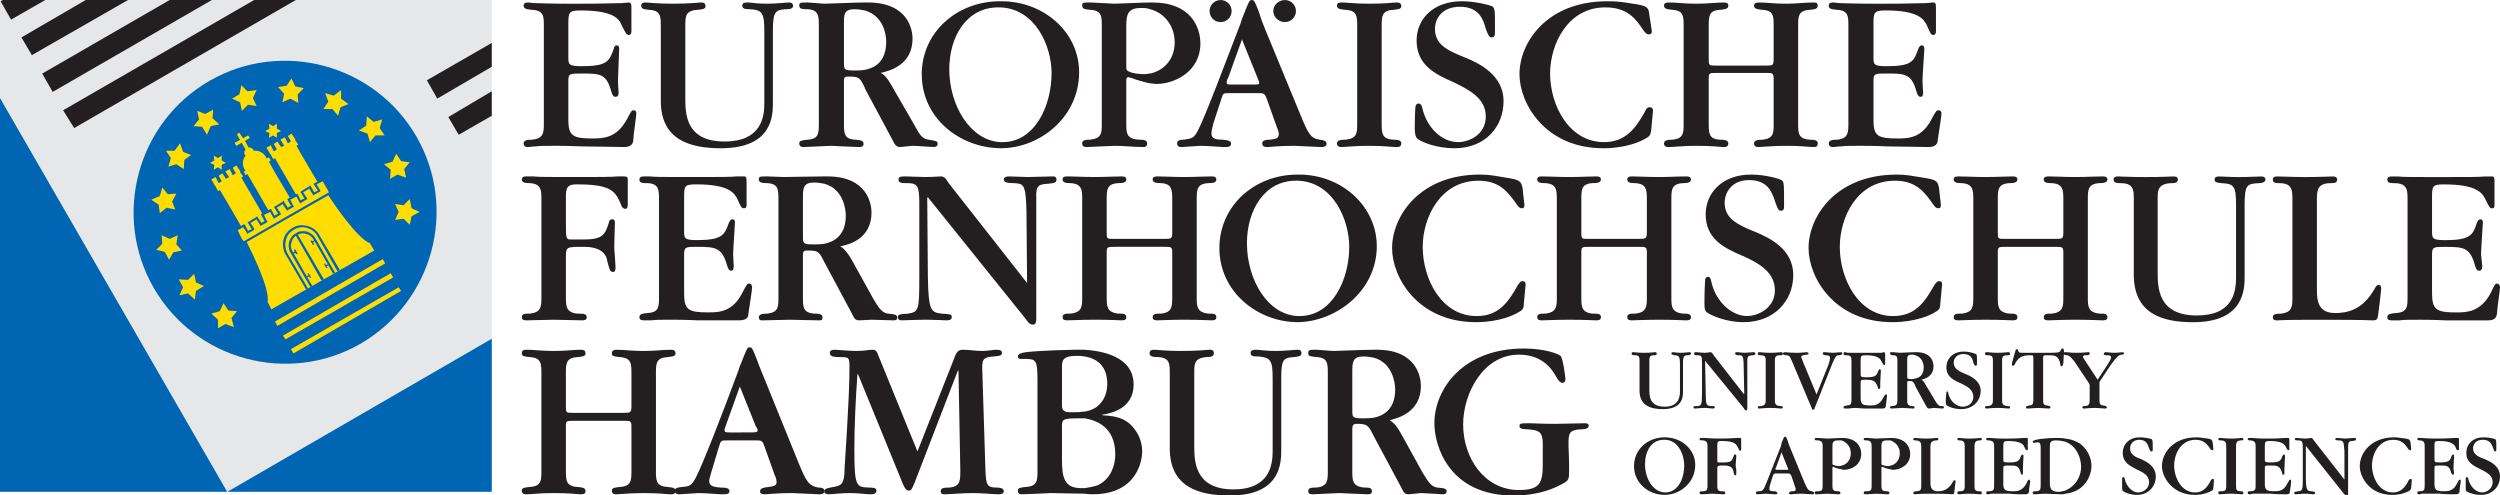
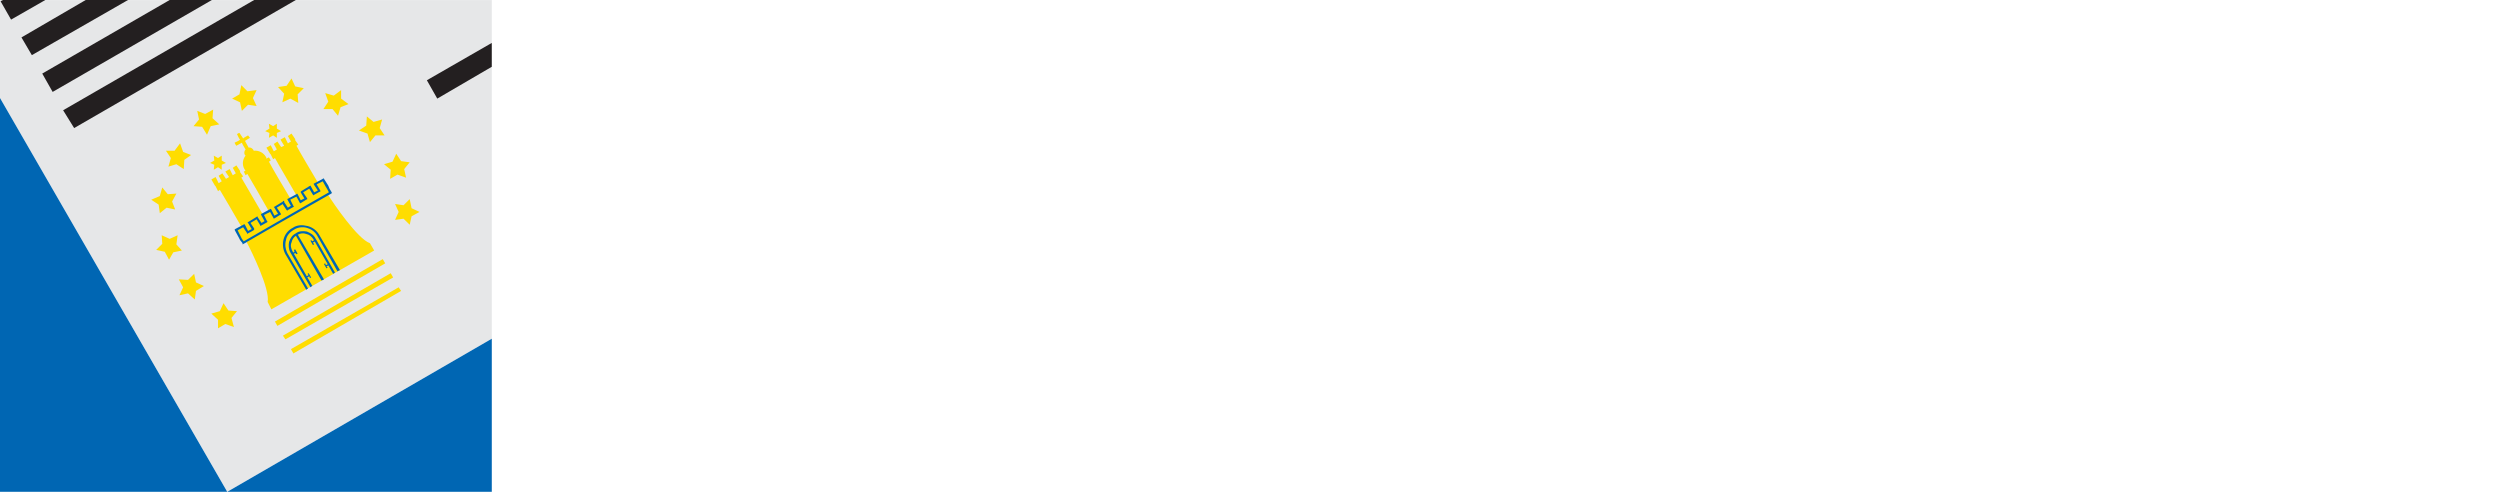
<svg xmlns="http://www.w3.org/2000/svg" version="1.1" width="864.472" height="171.337" id="svg3650">
  <defs id="defs3652" />
  <g transform="translate(82.236,-446.693)" id="layer1">
    <path d="m -82.236,446.706 170.057,0 0,117.111 -91.487,52.945 -78.57,-136.174 0,-33.883" id="path88" style="fill:#e6e7e8;fill-opacity:1;fill-rule:nonzero;stroke:none" />
-     <path d="m -81.19,446.693 -0.844,0.438 3.625,6.344 11.844,-6.781 -14.625,0 z m 28.594,0 -22.219,12.938 3.594,6.125 33.25,-19.062 -14.625,0 z m 29.031,0 -44.062,25.438 3.594,6.344 55.062,-31.781 -14.594,0 z m 29.219,0 -66.062,38.125 3.812,6.156 76.656,-44.281 -14.406,0 z m 82.156,14.844 -22.438,12.906 3.594,6.344 18.844,-11 0,-8.25 z m 0,16.719 -15.031,8.906 3.594,6.125 11.438,-6.562 0,-8.469 z" id="path90" style="fill:#231f20;fill-opacity:1;fill-rule:nonzero;stroke:none" />
-     <path d="m -9.809,474.66 c 24.992,-14.401 57.181,-5.717 71.582,19.272 14.398,24.989 5.717,56.968 -19.272,71.579 -24.989,14.401 -57.181,5.72 -71.582,-19.269 -14.401,-24.992 -5.717,-57.181 19.272,-71.582" id="path98" style="fill:#0066b3;fill-opacity:1;fill-rule:nonzero;stroke:none" />
+     <path d="m -81.19,446.693 -0.844,0.438 3.625,6.344 11.844,-6.781 -14.625,0 z m 28.594,0 -22.219,12.938 3.594,6.125 33.25,-19.062 -14.625,0 z m 29.031,0 -44.062,25.438 3.594,6.344 55.062,-31.781 -14.594,0 z m 29.219,0 -66.062,38.125 3.812,6.156 76.656,-44.281 -14.406,0 z m 82.156,14.844 -22.438,12.906 3.594,6.344 18.844,-11 0,-8.25 z z" id="path90" style="fill:#231f20;fill-opacity:1;fill-rule:nonzero;stroke:none" />
    <path d="m 18.56,473.818 -1.688,2.531 -2.969,0.438 2.125,2.312 -0.625,2.969 2.75,-1.281 2.75,1.5 -0.219,-2.969 2.125,-2.125 -2.969,-0.625 -1.281,-2.75 z m -17.344,2.312 -0.656,3.188 -2.531,1.469 2.75,1.281 0.625,2.969 2.125,-2.125 2.969,0.438 -1.281,-2.75 1.281,-2.75 -3.188,0.406 -2.094,-2.125 z m 34.5,1.719 -2.531,1.906 -2.969,-0.875 1.062,2.969 -1.688,2.562 3.156,0 1.906,2.312 0.875,-2.969 2.75,-1.062 -2.562,-1.906 0,-2.938 z m -44.25,6.75 -2.75,1.5 -2.75,-1.062 0.625,2.969 -1.906,2.312 2.969,0.219 1.688,2.75 1.281,-2.969 2.969,-0.625 -2.344,-2.125 0.219,-2.969 z m 53.156,2.344 -0.219,3.188 -2.531,1.688 2.969,1.062 0.844,2.969 1.906,-2.344 3.156,0 -1.688,-2.531 0.844,-2.969 -2.969,0.844 -2.312,-1.906 z m -33.875,2.531 0.188,1.688 -1.469,0.875 1.469,0.625 -0.188,1.688 1.469,-0.844 1.281,0.844 0,-1.688 1.469,-0.625 -1.469,-0.875 0,-1.688 -1.281,0.844 -1.469,-0.844 z m -10.188,3.188 c -0.213,0 -0.631,0.196 -0.844,0.406 0.423,0.848 0.637,1.484 1.062,1.906 -0.426,0.426 -1.061,0.64 -1.906,1.062 0.21,0.423 0.412,0.85 0.625,1.062 l 1.906,-1.062 c 0.213,0.636 0.649,1.283 1.281,2.344 -0.423,0.423 -0.638,1.271 -0.219,1.906 l 0.219,0.219 c -1.058,1.271 -1.255,3.175 -0.406,4.656 0.21,0.213 0.193,0.406 0.406,0.406 -0.213,0.213 -0.415,0.438 -0.625,0.438 0.21,0.423 0.412,0.856 0.625,1.281 l 0.625,-0.438 c 1.907,3.178 4.895,8.458 7.438,12.906 l -2.125,1.062 -7.406,-12.688 0.625,-0.438 -1.062,-1.469 0,-0.438 -1.281,-1.906 -1.25,0.844 1.062,1.906 -1.062,0.656 -1.062,-2.125 -1.5,0.844 1.281,1.906 -1.062,0.625 -1.25,-1.906 -1.281,0.844 1.062,1.906 -1.062,0.656 -1.062,-2.125 -1.469,0.844 1.25,2.125 0.219,0.219 0.844,1.688 0.625,-0.438 c 1.484,2.542 4.683,7.847 7.438,12.719 l -1.906,1.281 1.25,2.312 0.656,0.844 0.625,1.281 1.062,-0.656 c 1.904,3.6 8.255,16.523 7.406,20.969 l 1.281,2.562 C 23.453,546.884 35.295,540.096 47.154,533.318 l -1.469,-2.531 c -4.236,-1.481 -12.506,-13.55 -14.625,-16.938 l 1.062,-0.656 -1.281,-2.094 -1.25,-2.344 -1.906,1.062 c -2.755,-4.658 -5.925,-9.967 -7.406,-12.719 l 0.625,-0.406 -1.062,-1.5 0,-0.406 -1.281,-1.906 -1.25,0.844 1.063,1.906 -1.063,0.625 -1.062,-2.125 -1.5,0.844 1.281,2.125 -1.062,0.438 -1.281,-1.906 -1.25,0.844 1.062,1.906 -1.062,0.625 -1.062,-2.094 -1.5,0.844 1.281,2.094 0.219,0.219 0.844,1.688 0.625,-0.406 c 1.484,2.755 4.686,8.035 7.438,12.906 l -2.125,1.062 c -2.539,-4.236 -5.713,-9.541 -7.406,-12.719 l 0.625,-0.406 c -0.213,-0.423 -0.412,-0.853 -0.625,-1.062 -0.213,0 -0.452,0.225 -0.875,0.438 0,-0.213 0.022,-0.443 -0.188,-0.656 -0.848,-1.481 -2.556,-2.307 -4.25,-2.094 l 0,-0.219 c -0.426,-0.636 -1.049,-1.054 -1.688,-0.844 l -1.281,-2.344 1.719,-1.062 c -0.213,-0.21 -0.446,-0.631 -0.656,-0.844 -0.636,0.426 -1.265,0.64 -1.688,1.062 l -1.281,-1.906 z m -20.531,3.594 -1.906,2.562 -2.969,0 1.688,2.531 -0.844,2.969 2.75,-0.844 2.562,1.688 0.188,-3.188 2.344,-1.688 -2.75,-1.062 -1.062,-2.969 z m 74.75,3.594 -1.281,2.75 -2.938,0.875 2.312,1.906 -0.219,3.156 2.562,-1.469 2.969,1.062 -0.656,-2.969 1.906,-2.344 -2.969,-0.406 -1.688,-2.562 z m -63.094,0.656 0.188,1.688 -1.469,0.844 1.469,0.625 -0.188,1.719 1.469,-0.875 1.281,0.875 0,-1.719 1.469,-0.625 -1.469,-0.844 0,-1.688 -1.281,0.844 -1.469,-0.844 z m -17.812,11 -0.844,2.969 -2.969,1.281 2.562,1.688 0.406,2.969 2.344,-1.906 2.969,0.625 -1.062,-2.75 1.469,-2.75 -2.969,0.219 -1.906,-2.344 z m 85.562,4.031 -2.125,2.125 -2.938,-0.438 1.25,2.75 -1.25,2.75 2.938,-0.406 2.125,2.094 0.656,-2.938 2.75,-1.5 -2.75,-1.281 -0.656,-3.156 z m -85.75,12.5 0.188,2.969 -2.094,2.094 2.969,0.656 1.469,2.75 1.469,-2.562 2.969,-0.625 -1.906,-2.125 0.438,-3.156 -2.75,1.25 -2.75,-1.25 z m 76.437,8.25 -37.281,21.594 0.844,1.5 37.281,-21.625 -0.844,-1.469 z m 2.75,4.875 -37.281,21.594 0.875,1.281 37.25,-21.406 -0.844,-1.469 z m -67.969,0.219 -2.125,2.094 -3.188,-0.188 1.5,2.75 -1.281,2.75 2.969,-0.656 2.344,2.125 0.406,-2.969 2.75,-1.688 -2.75,-1.25 -0.625,-2.969 z m 70.719,4.656 -37.25,21.375 0.844,1.5 37.25,-21.625 -0.844,-1.25 z m -60.562,5.5 -1.281,2.75 -2.938,0.844 2.312,2.125 0,2.969 2.531,-1.5 2.969,1.062 -0.844,-3.156 1.906,-2.344 -2.969,-0.219 -1.688,-2.531 z" id="path100" style="fill:#ffdd00;fill-opacity:1;fill-rule:nonzero;stroke:none" />
    <path d="m 21.466,524.6 c -0.874,0.079 -1.728,0.346 -2.469,0.875 -1.694,0.848 -2.762,2.338 -3.188,4.031 -0.423,1.697 -0.189,3.613 0.656,5.094 l 7.188,12.281 c 0.213,-0.21 0.415,-0.225 0.625,-0.438 L 17.091,534.162 c -0.636,-1.271 -0.86,-2.954 -0.438,-4.438 0.21,-1.484 1.269,-2.745 2.75,-3.594 1.271,-0.848 2.985,-1.079 4.469,-0.656 1.484,0.423 2.745,1.269 3.594,2.75 l 7,12.312 c 0.213,-0.213 0.418,-0.228 0.844,-0.438 l -7.219,-12.281 c -0.848,-1.481 -2.306,-2.546 -4,-2.969 -0.848,-0.211 -1.751,-0.329 -2.625,-0.25 z m 0.406,2.062 c -0.662,0.079 -1.282,0.295 -1.812,0.719 -1.268,0.636 -1.921,1.698 -2.344,2.969 -0.21,1.058 -0.195,2.536 0.438,3.594 l 6.969,12.094 c 0.213,-0.213 0.443,-0.438 0.656,-0.438 l -1.75,-3.031 0.688,-0.344 0.219,0.625 0.406,-0.219 -0.844,-1.469 -0.406,0.219 0.406,0.406 -0.656,0.438 -4.469,-7.781 0.469,-0.281 0.438,0.438 0.406,-0.219 -0.844,-1.469 -0.438,0.188 0.219,0.656 -0.469,0.281 -0.156,-0.281 c -0.636,-1.058 -0.863,-2.342 -0.438,-3.188 0.186,-0.929 0.698,-1.844 1.531,-2.344 l 8.844,15.469 c 0.423,-0.21 0.631,-0.193 0.844,-0.406 l -9.031,-15.438 c 0.833,-0.489 1.958,-0.629 2.906,-0.25 1.058,0.21 1.896,0.848 2.531,1.906 l 0.156,0.281 -0.562,0.344 -0.438,-0.406 -0.219,0.219 0.844,1.469 0.438,-0.219 -0.438,-0.625 0.625,-0.375 4.5,7.875 -0.656,0.344 -0.219,-0.656 -0.438,0.219 0.875,1.5 0.406,-0.219 -0.406,-0.438 0.656,-0.344 1.656,2.906 c 0.213,-0.21 0.415,-0.225 0.625,-0.438 l -6.75,-11.844 c -0.636,-1.271 -1.911,-1.918 -2.969,-2.344 -0.636,-0.106 -1.338,-0.173 -2,-0.094 z" id="path112" style="fill:#0066b3;fill-opacity:1;fill-rule:evenodd;stroke:none" />
    <path d="m 15.606,516.169 0.423,0 0,0.423 1.271,1.907 1.058,-0.636 -1.058,-1.907 -0.213,-0.423 0.426,-0.213 2.752,-1.481 0.21,-0.213 0.213,0.213 1.058,2.116 1.271,-0.636 -1.271,-2.116 0,-0.213 0.213,-0.21 2.752,-1.697 0.426,-0.213 0.213,0.426 1.058,1.907 1.271,-0.636 -1.271,-1.907 -0.213,-0.426 0.423,-0.21 2.752,-1.484 0.213,-0.21 0.213,0.21 1.481,2.329 0.426,1.061 0.636,1.058 0.21,0.423 -0.21,0.213 -16.73,9.53 0,-0.848 15.882,-9.104 -0.423,-0.848 -0.636,-1.058 -1.061,-1.907 -2.116,1.058 1.271,2.119 0,0.423 -0.213,0 -1.904,1.058 -0.213,0.213 -0.213,-0.213 -1.271,-2.116 -2.116,1.271 1.271,1.904 0.213,0.426 -0.426,0.21 -1.694,1.061 -0.423,0.21 -0.213,-0.423 -1.058,-1.907 -2.119,1.058 1.058,2.119 0.213,0.21 -0.213,0.213 -1.904,1.061 -0.213,0.21 -0.213,-0.21 -1.268,-1.907 0,-1.271 z m -12.072,10.375 1.268,-0.636 -1.268,-2.116 -0.213,-0.213 0.423,-0.21 2.755,-1.694 0.213,-0.213 0.21,0.423 1.271,1.907 1.058,-0.636 -1.058,-1.907 -0.213,-0.423 0.213,-0.213 2.755,-1.481 0.423,-0.213 0.21,0.213 1.058,2.116 1.271,-0.636 -1.271,-2.116 -0.21,-0.213 0.423,-0.213 2.755,-1.694 0,-0.21 0,1.271 0,-0.213 -2.119,1.271 1.271,1.907 0.21,0.423 -0.423,0.213 -1.694,1.058 -0.423,0.21 -0.213,-0.423 -1.058,-1.907 -2.116,1.061 1.058,2.116 0.21,0.213 -0.21,0.21 -1.907,1.058 -0.423,0.213 0,-0.213 -1.271,-2.116 -2.116,1.271 1.268,1.907 0,0.423 -0.21,0.213 -1.907,1.058 -0.213,0.213 -0.21,-0.423 -1.271,-1.91 -1.907,1.061 1.058,2.116 0.423,0.848 0.639,0.845 13.553,-7.836 0,0.848 -13.553,7.836 -0.426,0.213 0,-0.426 -0.845,-1.058 -0.426,-0.845 -1.271,-2.332 -0.21,-0.423 0.21,-0.213 2.755,-1.481 0.423,-0.213 0.21,0.213 1.061,2.116" id="path126" style="fill:#0066b3;fill-opacity:1;fill-rule:evenodd;stroke:none" />
-     <path d="m 339.835,446.706 c 2.119,0 3.813,1.694 3.813,3.81 0,2.119 -1.694,3.813 -3.813,3.813 -2.116,0 -3.81,-1.694 -3.81,-3.813 0,-2.116 1.694,-3.81 3.81,-3.81 m 22.237,0 c 2.116,0 3.813,1.694 3.813,3.81 0,2.119 -1.697,3.813 -3.813,3.813 -2.116,0 -4.023,-1.694 -4.023,-3.813 0,-2.116 1.907,-3.81 4.023,-3.81 m 420.164,164.763 c 0,-3.6 -3.175,-5.084 -5.081,-5.929 -2.329,-0.848 -4.236,-1.697 -4.236,-3.813 0,-1.271 0.848,-2.965 3.39,-2.965 2.539,0 3.175,1.694 3.597,2.965 0.213,0.845 0.426,1.058 0.638,1.058 0.423,0 0.423,-0.213 0.423,-0.848 0,-2.752 0,-3.175 -0.423,-3.387 -0.426,-0.21 -2.119,-0.636 -4.026,-0.636 -3.81,0 -5.929,2.542 -5.929,5.297 0,3.387 2.329,4.446 4.871,5.717 2.116,1.058 4.236,2.116 4.236,4.446 0,2.542 -2.329,3.6 -3.6,3.6 -2.116,0 -4.236,-1.904 -4.871,-4.868 0,-0.213 -0.213,-0.426 -0.423,-0.426 -0.426,0 -0.426,0.426 -0.426,0.636 0,1.058 0,2.542 0,2.755 0,0.633 0,1.271 0.213,1.481 0.636,0.423 2.542,1.271 5.081,1.271 4.026,0 6.565,-2.965 6.565,-6.352 m -26.047,2.965 c 0,1.268 0,2.116 -1.484,2.116 -0.633,0 -1.058,0 -1.058,0.423 0,0.636 0.213,0.636 0.636,0.636 0.213,0 0.423,0 0.848,-0.21 0.423,0 1.271,0 2.539,0 l 0.426,0 c 0.213,0 1.694,0 3.387,0 1.694,0.21 4.023,0.21 5.507,0.21 0.845,0 1.271,-0.423 1.271,-1.058 0,-1.058 0.423,-3.178 0.423,-3.387 0,-0.213 0,-0.636 -0.423,-0.636 -0.213,0 -0.213,0.213 -0.845,1.268 -1.271,2.755 -3.178,2.755 -4.661,2.755 -2.542,0 -3.175,-0.423 -3.175,-2.539 l 0,-5.507 c 0,-0.848 0.21,-0.848 1.691,-0.848 2.542,0 3.39,0 4.026,2.329 0.21,0.636 0.423,0.848 0.636,0.848 0.423,0 0.423,-0.426 0.423,-0.636 0,-0.213 -0.21,-1.271 -0.21,-1.484 0,-0.845 0.21,-4.023 0.21,-4.446 0,-0.213 -0.21,-0.426 -0.21,-0.426 -0.213,0 -0.426,0.213 -0.639,0.426 -0.423,1.694 -0.845,2.329 -4.236,2.329 -1.691,0 -1.691,-0.213 -1.691,-1.058 l 0,-4.658 c 0,-1.484 0,-1.697 1.691,-1.697 4.236,0 5.084,1.271 5.507,1.907 0.426,1.271 0.639,1.271 0.848,1.271 0.423,0 0.423,-0.213 0.423,-0.426 l 0,-2.965 c 0,-0.633 0,-0.845 -0.423,-0.845 -0.21,0 -0.21,0 -0.848,0 -0.845,0 -2.539,0.213 -5.717,0.213 l -1.481,0 c -2.542,0 -4.026,-0.213 -4.661,-0.213 -0.636,0 -0.636,0 -0.845,0 -0.213,0 -0.426,0 -0.426,0.423 0,0.423 0.426,0.423 1.058,0.423 1.484,0.213 1.484,1.061 1.484,2.329 l 0,13.133 m -4.871,-14.614 c -0.213,-0.848 -0.213,-1.271 -1.694,-1.481 -2.116,-0.213 -2.542,-0.426 -4.023,-0.426 -8.049,0 -11.859,5.507 -11.859,9.955 0,3.81 3.387,9.952 11.223,9.952 3.175,0 5.294,-1.058 5.717,-1.271 0.636,-0.423 0.848,-0.848 0.848,-1.271 l 0.213,-2.539 c 0,-0.213 0,-0.426 -0.426,-0.426 -0.423,0 -0.636,0.426 -0.636,0.426 -1.268,2.539 -2.752,4.233 -5.504,4.233 -4.661,0 -7.2,-5.081 -7.2,-9.317 0,-4.023 2.326,-8.894 7.41,-8.894 2.752,0 4.026,1.481 5.084,3.175 0.423,0.426 0.423,0.426 0.633,0.426 0.426,0 0.426,-0.213 0.426,-0.426 l -0.213,-2.116 m -22.869,12.707 -10.591,-13.556 c -0.213,-0.21 -0.423,-0.845 -0.848,-0.845 -0.423,0 -1.268,0.213 -2.116,0.213 -1.058,0 -2.329,-0.213 -2.752,-0.213 -0.423,0 -0.848,0 -0.848,0.423 0,0.423 0.426,0.423 1.058,0.423 1.484,0 1.697,0.426 1.697,2.755 l 0,10.378 c 0,4.236 -0.213,4.236 -1.484,4.446 -1.484,0.213 -1.484,0.213 -1.484,0.636 0,0.423 0.426,0.423 0.426,0.423 0.636,0 2.116,-0.21 3.6,-0.21 1.058,0 2.116,0.21 2.539,0.21 0.213,0 0.639,0 0.639,-0.423 0,-0.423 0,-0.423 -1.274,-0.636 -1.481,0 -1.904,-0.423 -1.904,-4.871 l 0,-10.798 13.13,16.517 c 0.636,0.633 0.845,0.633 1.058,0.633 0.423,0 0.423,-0.423 0.423,-0.845 l 0,-16.095 c 0,-1.694 0.423,-1.907 1.481,-1.907 1.061,-0.213 1.271,-0.213 1.271,-0.636 0,-0.423 -0.423,-0.423 -0.633,-0.423 -0.423,0 -2.755,0.213 -3.178,0.213 -0.423,0 -2.119,-0.213 -2.539,-0.213 -0.213,0 -0.848,0 -0.848,0.423 0,0.423 0.636,0.423 1.481,0.423 1.271,0.213 1.484,0.213 1.697,3.813 l 0,9.743 m -30.712,1.907 c 0,1.268 0,2.116 -1.691,2.116 -0.639,0 -1.058,0 -1.058,0.423 0,0.636 0.42,0.636 0.633,0.636 0.213,0 0.426,0 1.058,-0.21 0.426,0 1.271,0 2.542,0 l 0.213,0 c 0.213,0 1.694,0 3.387,0 1.907,0.21 4.023,0.21 5.72,0.21 0.848,0 1.058,-0.423 1.058,-1.058 0.213,-1.058 0.423,-3.178 0.423,-3.387 0,-0.213 0,-0.636 -0.21,-0.636 -0.423,0 -0.423,0.213 -1.061,1.268 -1.271,2.755 -3.178,2.755 -4.446,2.755 -2.752,0 -3.39,-0.423 -3.39,-2.539 l 0,-5.507 c 0,-0.848 0.213,-0.848 1.697,-0.848 2.539,0 3.387,0 4.233,2.329 0,0.636 0.213,0.848 0.426,0.848 0.423,0 0.423,-0.426 0.423,-0.636 0,-0.213 0,-1.271 0,-1.484 0,-0.845 0.213,-4.023 0.213,-4.446 0,-0.213 -0.213,-0.426 -0.426,-0.426 -0.21,0 -0.21,0.213 -0.423,0.426 -0.636,1.694 -0.845,2.329 -4.236,2.329 -1.907,0 -1.907,-0.213 -1.907,-1.058 l 0,-4.658 c 0,-1.484 0.213,-1.697 1.697,-1.697 4.446,0 5.081,1.271 5.507,1.907 0.633,1.271 0.633,1.271 1.058,1.271 0.213,0 0.213,-0.213 0.213,-0.426 l 0,-2.965 c 0,-0.633 0,-0.845 -0.426,-0.845 0,0 0,0 -0.845,0 -0.848,0 -2.332,0.213 -5.507,0.213 l -1.697,0 c -2.539,0 -3.81,-0.213 -4.446,-0.213 -0.848,0 -0.848,0 -0.848,0 -0.213,0 -0.633,0 -0.633,0.423 0,0.423 0.42,0.423 1.058,0.423 1.691,0.213 1.691,1.061 1.691,2.329 l 0,13.133 m -6.775,-13.133 c 0,-1.268 0,-2.116 1.484,-2.329 0.633,0 1.058,0 1.058,-0.423 0,-0.423 -0.426,-0.423 -0.636,-0.423 -0.423,0 -1.484,0.213 -3.6,0.213 -1.907,0 -3.178,-0.213 -3.813,-0.213 -0.21,0 -0.636,0 -0.636,0.423 0,0.423 0.426,0.423 1.271,0.423 1.484,0.213 1.484,1.061 1.484,2.329 l 0,13.133 c 0,1.268 0,2.116 -1.484,2.116 -0.845,0 -1.271,0 -1.271,0.423 0,0.636 0.426,0.636 0.636,0.636 0.426,0 1.907,-0.21 3.6,-0.21 2.119,0 3.178,0.21 3.813,0.21 0.21,0 0.636,0 0.636,-0.423 0,-0.636 -0.426,-0.636 -1.058,-0.636 -1.484,0 -1.484,-0.848 -1.484,-2.116 l 0,-13.133 m -8.046,-1.481 c -0.213,-0.848 -0.213,-1.271 -1.697,-1.481 -2.116,-0.213 -2.542,-0.426 -4.023,-0.426 -8.049,0 -11.859,5.507 -11.859,9.955 0,3.81 3.6,9.952 11.436,9.952 2.965,0 5.081,-1.058 5.504,-1.271 0.848,-0.423 0.848,-0.848 0.848,-1.271 l 0.213,-2.539 c 0,-0.213 0,-0.426 -0.423,-0.426 -0.426,0 -0.639,0.426 -0.639,0.426 -1.271,2.539 -2.752,4.233 -5.504,4.233 -4.661,0 -7.2,-5.081 -7.2,-9.317 0,-4.023 2.329,-8.894 7.41,-8.894 2.755,0 4.023,1.481 5.084,3.175 0.423,0.426 0.636,0.426 0.848,0.426 0.21,0 0.21,-0.213 0.21,-0.426 l -0.21,-2.116 m -19.698,11.649 c 0,-3.6 -3.178,-5.084 -4.868,-5.929 -2.329,-0.848 -4.026,-1.697 -4.026,-3.813 0,-1.271 0.848,-2.965 3.178,-2.965 2.539,0 2.965,1.694 3.387,2.965 0.426,0.845 0.426,1.058 0.848,1.058 0.423,0 0.423,-0.213 0.423,-0.848 0,-2.752 0,-3.175 -0.423,-3.387 -0.423,-0.21 -2.329,-0.636 -4.026,-0.636 -3.81,0 -5.929,2.542 -5.929,5.297 0,3.387 2.332,4.446 4.661,5.717 2.329,1.058 4.446,2.116 4.446,4.446 0,2.542 -2.329,3.6 -3.81,3.6 -1.907,0 -4.026,-1.904 -4.661,-4.868 0,-0.213 0,-0.426 -0.423,-0.426 -0.423,0 -0.423,0.426 -0.423,0.636 0,1.058 0,2.542 0,2.755 0,0.633 0,1.271 0.423,1.481 0.423,0.423 2.542,1.271 4.658,1.271 4.026,0 6.565,-2.965 6.565,-6.352 m -31.341,5.929 c 6.988,-0.636 9.104,-6.565 9.104,-9.53 0,-2.965 -1.481,-5.932 -4.023,-7.836 -1.484,-0.848 -2.965,-1.484 -5.081,-1.694 l 0,1.058 c 4.023,1.484 5.507,5.717 5.507,8.681 0,3.813 -2.329,6.991 -5.507,8.262 l 0,1.058 z m -8.472,-2.965 c 0,1.268 0,2.116 -1.694,2.116 -0.636,0 -1.061,0 -1.061,0.636 0,0.423 0.426,0.423 0.636,0.423 0.213,0 3.178,-0.21 3.6,-0.21 0.848,0 4.871,0.21 5.72,0.21 0.423,0 0.845,0 1.271,-0.21 l 0,-1.058 c -0.848,0.21 -1.694,0.423 -2.329,0.423 -2.329,0 -2.968,-1.061 -2.968,-2.968 l 0,-12.494 c 0,-1.691 0.213,-2.329 2.119,-2.329 1.058,0 2.329,0.213 3.178,0.426 l 0,-1.058 c -0.848,-0.213 -2.119,-0.213 -3.178,-0.213 -2.965,0 -8.049,0.423 -8.049,1.271 0,0.213 0.213,0.423 0.426,0.423 0.21,0 1.058,-0.21 1.271,-0.21 0.633,0 1.058,0.423 1.058,1.691 l 0,13.133 m -16.095,0 c 0,1.268 0,2.116 -1.697,2.116 -0.633,0 -1.058,0 -1.058,0.423 0,0.636 0.426,0.636 0.636,0.636 0.213,0 0.423,0 1.061,-0.21 0.423,0 1.268,0 2.539,0 l 0.426,0 c 0,0 1.481,0 3.387,0 1.694,0.21 3.81,0.21 5.507,0.21 0.845,0 1.271,-0.423 1.271,-1.058 0,-1.058 0.423,-3.178 0.423,-3.387 0,-0.213 -0.213,-0.636 -0.423,-0.636 -0.213,0 -0.426,0.213 -0.848,1.268 -1.481,2.755 -3.387,2.755 -4.658,2.755 -2.755,0 -3.387,-0.423 -3.387,-2.539 l 0,-5.507 c 0,-0.848 0.423,-0.848 1.904,-0.848 2.542,0 3.39,0 4.023,2.329 0.213,0.636 0.213,0.848 0.639,0.848 0.21,0 0.21,-0.426 0.21,-0.636 0,-0.213 0,-1.271 0,-1.484 0,-0.845 0.213,-4.023 0.213,-4.446 0,-0.213 -0.213,-0.426 -0.423,-0.426 0,0 -0.213,0.213 -0.426,0.426 -0.636,1.694 -0.845,2.329 -4.236,2.329 -1.904,0 -1.904,-0.213 -1.904,-1.058 l 0,-4.658 c 0,-1.484 0.21,-1.697 1.691,-1.697 4.449,0 5.297,1.271 5.507,1.907 0.636,1.271 0.636,1.271 1.058,1.271 0.213,0 0.213,-0.213 0.213,-0.426 l 0,-2.965 c 0,-0.633 0,-0.845 -0.213,-0.845 -0.21,0 -0.21,0 -1.058,0 -0.845,0 -2.329,0.213 -5.507,0.213 l -1.481,0 c -2.752,0 -4.023,-0.213 -4.658,-0.213 -0.636,0 -0.848,0 -0.848,0 -0.21,0 -0.636,0 -0.636,0.423 0,0.423 0.426,0.423 1.058,0.423 1.697,0.213 1.697,1.061 1.697,2.329 l 0,13.133 m -6.778,-13.133 c 0,-1.268 0,-2.116 1.481,-2.329 0.638,0 1.061,0 1.061,-0.423 0,-0.423 -0.423,-0.423 -0.636,-0.423 -0.426,0 -1.484,0.213 -3.6,0.213 -1.907,0 -2.965,-0.213 -3.6,-0.213 -0.423,0 -0.636,0 -0.636,0.423 0,0.423 0.423,0.423 1.058,0.423 1.484,0.213 1.484,1.061 1.484,2.329 l 0,13.133 c 0,1.268 0,2.116 -1.484,2.116 -0.636,0 -1.058,0 -1.058,0.423 0,0.636 0.213,0.636 0.636,0.636 0.21,0 1.694,-0.21 3.6,-0.21 1.907,0 2.965,0.21 3.6,0.21 0.213,0 0.636,0 0.636,-0.423 0,-0.636 -0.423,-0.636 -1.061,-0.636 -1.481,0 -1.481,-0.848 -1.481,-2.116 l 0,-13.133 m -18.424,13.133 c 0,1.268 0,2.116 -1.694,2.116 -0.636,0 -1.058,0.213 -1.058,0.636 0,0.423 0.423,0.423 0.633,0.423 0.213,0 0.213,-0.21 5.507,-0.21 6.988,0 6.988,0.21 7.2,0.21 0.636,0 0.848,-0.21 0.848,-0.845 0,-0.423 0.423,-3.178 0.423,-3.6 0,-0.213 0,-0.423 -0.423,-0.423 -0.213,0 -0.213,0.21 -0.426,0.423 -1.694,3.178 -3.81,3.387 -5.294,3.387 -1.904,0 -2.542,-1.058 -2.542,-2.965 l 0,-12.494 c 0,-1.058 0.213,-1.907 1.697,-2.119 0.633,0 1.058,0 1.058,-0.423 0,-0.423 -0.426,-0.423 -0.636,-0.423 -0.636,0 -1.694,0.213 -3.6,0.213 -1.694,0 -3.178,-0.213 -3.813,-0.213 -0.21,0 -0.633,0 -0.633,0.423 0,0.423 0.423,0.423 1.058,0.423 1.694,0.213 1.694,1.061 1.694,2.329 l 0,13.133 m -10.588,-5.507 c 0.21,0.21 0.423,0.21 0.845,0.21 2.542,0 5.929,-1.691 5.929,-5.504 0,-2.332 -1.484,-5.507 -6.565,-5.507 -0.21,0 -0.21,0 -0.21,0 l 0,0.845 c 1.691,0.639 3.175,2.119 3.175,4.449 0,2.542 -1.694,4.026 -3.175,4.236 l 0,1.271 z m -6.565,5.507 c 0,1.268 0,2.116 -1.484,2.116 -0.845,0 -1.271,0 -1.271,0.423 0,0.636 0.426,0.636 0.636,0.636 0.636,0 3.387,-0.21 3.81,-0.21 1.061,0 2.755,0.21 3.813,0.21 0.213,0 0.636,0 0.636,-0.423 0,-0.636 -0.423,-0.636 -1.058,-0.636 -1.694,0 -1.694,-0.848 -1.694,-2.116 l 0,-5.72 c 0,-0.423 0,-0.636 0.21,-0.636 0.213,0 0.848,0.426 1.061,0.426 0.636,0.21 1.268,0.423 1.907,0.423 l 0,-1.271 c -0.426,0.213 -0.639,0.213 -0.848,0.213 -0.636,0 -1.481,-0.213 -2.119,-0.423 -0.21,-0.213 -0.21,-0.213 -0.21,-0.848 l 0,-5.297 c 0,-1.481 0,-2.329 1.907,-2.329 0.423,0 0.845,0 1.271,0 l 0,-0.845 c -1.271,0 -4.236,0.213 -4.874,0.213 -0.423,0 -2.752,-0.213 -3.175,-0.213 -1.058,0 -1.271,0 -1.271,0.423 0,0.423 0.426,0.423 1.271,0.423 1.484,0.213 1.484,1.061 1.484,2.329 l 0,13.133 m -10.378,-5.507 c 0.213,0.21 0.423,0.21 0.845,0.21 2.542,0 5.932,-1.691 5.932,-5.504 0,-2.332 -1.484,-5.507 -6.565,-5.507 -0.213,0 -0.213,0 -0.213,0 l 0,0.845 c 1.694,0.639 3.175,2.119 3.175,4.449 0,2.542 -1.694,4.026 -3.175,4.236 l 0,1.271 z m -6.565,5.507 c 0,1.268 0,2.116 -1.484,2.116 -0.845,0 -1.271,0 -1.271,0.423 0,0.636 0.426,0.636 0.636,0.636 0.636,0 3.39,-0.21 3.813,-0.21 1.058,0 2.752,0.21 3.813,0.21 0.21,0 0.633,0 0.633,-0.423 0,-0.636 -0.423,-0.636 -1.058,-0.636 -1.694,0 -1.694,-0.848 -1.694,-2.116 l 0,-5.72 c 0,-0.423 0,-0.636 0.213,-0.636 0.21,0 0.845,0.426 1.058,0.426 0.636,0.21 1.271,0.423 1.907,0.423 l 0,-1.271 c -0.426,0.213 -0.636,0.213 -0.848,0.213 -0.636,0 -1.484,-0.213 -2.116,-0.423 -0.213,-0.213 -0.213,-0.213 -0.213,-0.848 l 0,-5.297 c 0,-1.481 0,-2.329 1.907,-2.329 0.423,0 0.845,0 1.271,0 l 0,-0.845 c -1.271,0 -4.236,0.213 -4.871,0.213 -0.423,0 -2.752,-0.213 -3.178,-0.213 -1.058,0 -1.271,0 -1.271,0.423 0,0.423 0.426,0.423 1.271,0.423 1.484,0.213 1.484,1.061 1.484,2.329 l 0,13.133 m -12.072,-4.026 c 0.636,0 0.845,0 1.271,0.848 l 1.271,3.813 c 0,0 0.21,0.423 0.21,0.845 0,0.426 -0.21,0.636 -1.058,0.636 -0.636,0 -1.271,0.213 -1.271,0.636 0,0.423 0.423,0.423 0.848,0.423 0,0 1.694,-0.21 3.6,-0.21 0.423,0 2.965,0.21 3.6,0.21 0.213,0 0.636,0 0.636,-0.423 0,-0.423 -0.213,-0.423 -0.848,-0.636 -1.271,-0.21 -1.481,-0.848 -2.542,-3.178 l -4.871,-11.859 c -0.21,-0.423 -0.633,-1.481 -0.845,-2.329 -0.423,-1.271 -0.636,-1.481 -0.848,-1.481 -0.423,0 -0.423,0 -1.268,2.116 l 0,3.39 2.116,5.294 0.213,0.423 c 0,0.21 0,0.21 -0.848,0.21 l -1.481,0 0,1.271 2.116,0 z m -2.116,-10.588 c 0,0.423 -0.213,0.636 -0.213,1.061 -2.116,5.294 -4.871,12.491 -5.72,14.398 -0.636,1.061 -0.845,1.271 -1.904,1.271 -0.639,0 -1.061,0.213 -1.061,0.423 0,0.636 0.423,0.636 0.636,0.636 0.426,0 2.329,-0.21 2.542,-0.21 1.058,0 2.752,0.21 3.178,0.21 0.633,0 1.058,0 1.058,-0.423 0,-0.423 -0.426,-0.636 -1.271,-0.636 -0.636,0 -1.484,0 -1.484,-0.848 0,-0.423 0.213,-1.268 0.213,-1.268 l 1.058,-3.39 c 0.426,-0.636 0.426,-0.636 1.271,-0.636 l 1.697,0 0,-1.271 -1.484,0 c -0.426,0 -0.636,0 -0.636,-0.21 0,-0.213 0,-0.636 0.21,-0.636 l 1.91,-5.294 0,0.213 0,-3.39 m -25.627,14.614 c 0,1.268 0,2.116 -1.481,2.116 -0.636,0 -1.271,0 -1.271,0.423 0,0.636 0.423,0.636 0.845,0.636 0.848,0 2.542,-0.21 3.6,-0.21 1.058,0 2.755,0.21 3.813,0.21 0.213,0 0.636,0 0.636,-0.423 0,-0.636 -0.423,-0.636 -1.484,-0.636 -1.268,0 -1.268,-1.058 -1.268,-2.116 l 0,-5.297 c 0,-1.481 0,-1.481 2.329,-1.481 0.636,0 2.752,0 3.175,1.694 l 0.213,1.058 c 0,0.213 0.21,0.636 0.636,0.636 0.213,0 0.213,-0.423 0.213,-0.636 l 0,-1.481 c -0.213,-0.636 -0.213,-1.271 -0.213,-1.481 0,-0.426 0.213,-2.542 0.213,-2.968 0,-0.423 0,-0.636 -0.426,-0.636 -0.213,0 -0.423,0.213 -0.423,0.426 -0.636,1.694 -0.848,2.329 -3.387,2.329 -0.426,0 -1.484,0 -1.907,0 -0.423,0 -0.423,0 -0.423,-1.694 l 0,-4.239 c 0,-1.481 0.423,-1.481 1.481,-1.481 4.658,0 5.084,1.058 5.929,2.752 0,0.213 0.213,0.636 0.426,0.636 0.423,0 0.423,-0.423 0.423,-0.636 l 0,-3.175 c 0,-0.423 0,-0.636 -0.423,-0.636 -0.213,0 -0.213,0 -1.061,0 -0.636,0 -2.329,0.213 -5.507,0.213 l -0.423,0 c -3.175,0 -4.658,-0.213 -5.294,-0.213 -0.848,0 -0.848,0 -1.058,0 -0.213,0 -0.636,0 -0.636,0.423 0,0.423 0.636,0.423 1.271,0.423 1.481,0.213 1.481,1.061 1.481,2.329 l 0,13.133 m -4.236,-6.988 c 0,-5.297 -4.658,-9.533 -10.588,-9.533 l 0,0.848 c 4.658,0 6.778,5.081 6.778,8.894 0,4.449 -2.119,9.317 -6.565,9.317 -0.213,0 -0.213,0 -0.213,0 l 0,0.848 c 5.294,0 10.588,-4.236 10.588,-10.375 z m -10.588,-9.533 c -5.929,0 -10.588,4.236 -10.588,9.955 0,5.926 5.081,9.952 10.588,9.952 l 0,-0.848 c -4.236,-0.21 -6.778,-5.081 -6.778,-9.74 0,-4.449 2.119,-8.472 6.565,-8.472 0,0 0,0 0.213,0 l 0,-0.848 m 146.762,-18.637 c 0.213,0.426 0.213,0.636 0.213,0.848 l 0,4.658 c 0,1.271 0,2.116 -1.484,2.329 -0.636,0 -1.058,0 -1.058,0.426 0,0.423 0.423,0.423 0.636,0.423 0.21,0 2.116,-0.213 4.023,-0.213 1.058,0 2.329,0.213 3.178,0.213 0.423,0 0.636,0 0.636,-0.423 0,-0.426 -0.426,-0.426 -1.061,-0.639 -1.481,0 -1.481,-0.845 -1.481,-2.116 l 0,-5.507 c 0,-0.423 0,-0.636 0.213,-0.845 l 3.81,-5.72 c 1.907,-2.542 2.542,-3.387 3.813,-3.387 0.21,0 0.633,0 0.633,-0.423 0,-0.213 -0.21,-0.426 -0.423,-0.426 -0.423,0 -1.694,0.213 -2.752,0.213 -1.694,0 -2.329,-0.213 -2.965,-0.213 -0.213,0 -0.848,0 -0.848,0.636 0,0.426 0.636,0.426 0.848,0.426 1.058,0 1.694,0 1.694,0.845 0,0.426 -0.845,1.694 -1.058,2.116 l -3.6,5.507 -4.449,-6.775 c -0.636,-0.848 -0.636,-1.061 -0.636,-1.271 0,-0.213 0.213,-0.423 1.061,-0.423 1.058,0 1.271,-0.213 1.271,-0.636 0,-0.426 -0.213,-0.426 -0.636,-0.426 -0.426,0 -1.061,0.213 -4.026,0.213 -2.329,0 -2.752,-0.213 -3.387,-0.213 -0.636,0 -1.058,0 -1.058,0.426 0,0.423 0,0.423 1.271,0.636 0.423,0 1.058,0.21 2.542,2.116 l 5.081,7.623 m -15.885,-8.681 c 0,-1.058 0,-1.058 1.907,-1.058 1.907,0 3.39,0 4.026,2.962 0,0.848 0.21,0.848 0.423,0.848 0.423,0 0.423,-0.423 0.636,-1.058 l 0.21,-3.813 c 0,-0.636 0,-1.271 -0.423,-1.271 -0.423,0 -0.423,0.213 -0.636,0.426 -0.21,0.636 -0.21,1.058 -3.387,1.058 l -9.952,0 c -0.848,0 -1.271,0 -1.484,-0.848 0,-0.21 0,-0.423 -0.423,-0.423 -0.213,0 -0.213,0.213 -0.426,0.423 l -1.271,4.449 c 0,0.21 0,0.423 0,0.423 0,0.213 0,0.426 0.426,0.426 0.21,0 0.423,0 0.636,-0.639 1.481,-2.962 3.6,-2.962 5.504,-2.962 0.636,0 0.848,0 0.848,0.845 l 0,14.401 c 0,1.271 0,2.116 -1.481,2.116 -0.639,0.213 -1.061,0.213 -1.061,0.639 0,0.423 0.213,0.423 0.636,0.423 0.426,0 2.965,-0.213 3.6,-0.213 1.061,0 2.542,0.213 3.6,0.213 0.213,0 0.636,0 0.636,-0.423 0,-0.426 -0.423,-0.426 -1.058,-0.639 -1.484,0 -1.484,-0.845 -1.484,-2.116 l 0,-14.188 m -14.188,1.058 c 0,-1.271 0,-2.116 1.694,-2.116 0.636,0 1.061,0 1.061,-0.426 0,-0.636 -0.426,-0.636 -0.639,-0.636 -0.423,0 -1.481,0.213 -3.81,0.213 -1.694,0 -2.965,-0.213 -3.6,-0.213 -0.213,0 -0.636,0 -0.636,0.426 0,0.636 0.423,0.636 1.058,0.636 1.694,0 1.694,0.845 1.694,2.116 l 0,13.13 c 0,1.271 0,2.116 -1.694,2.329 -0.636,0 -1.058,0 -1.058,0.426 0,0.423 0.423,0.423 0.636,0.423 0.423,0 1.907,-0.213 3.6,-0.213 2.119,0 3.178,0.213 3.81,0.213 0.213,0 0.639,0 0.639,-0.423 0,-0.426 -0.426,-0.426 -1.061,-0.426 -1.694,-0.213 -1.694,-1.058 -1.694,-2.329 l 0,-13.13 m -7.41,10.165 c 0,-3.387 -3.39,-5.081 -5.084,-5.717 -2.542,-1.061 -4.236,-1.907 -4.236,-4.026 0,-1.268 0.845,-2.965 3.387,-2.965 2.542,0 3.178,1.697 3.39,2.965 0.423,1.061 0.423,1.061 0.845,1.061 0.426,0 0.426,-0.213 0.426,-0.848 0,-2.752 0,-2.965 -0.426,-3.178 -0.423,-0.21 -2.329,-0.845 -4.023,-0.845 -4.023,0 -6.142,2.542 -6.142,5.504 0,3.178 2.542,4.449 5.084,5.507 2.116,1.058 4.236,2.119 4.236,4.661 0,2.539 -2.329,3.387 -3.603,3.387 -2.329,0 -4.446,-1.907 -5.081,-4.658 0,-0.213 0,-0.636 -0.423,-0.636 -0.213,0 -0.213,0.423 -0.213,0.636 -0.21,1.058 -0.21,2.752 -0.21,2.752 0,0.848 0,1.271 0.423,1.481 0.423,0.426 2.542,1.271 4.871,1.271 4.236,0 6.778,-2.962 6.778,-6.352 m -22.663,-1.694 3.813,6.988 c 0.423,0.636 0.423,0.848 1.058,0.848 0.213,0 1.271,-0.213 1.694,-0.213 0.426,0 2.329,0.213 2.755,0.213 0.21,0 0.633,0 0.633,-0.423 0,-0.426 -0.21,-0.426 -1.268,-0.426 -0.848,-0.213 -1.271,-1.058 -1.907,-2.116 l -3.178,-5.294 c -0.636,-1.271 -1.058,-1.484 -1.481,-1.697 1.058,-0.21 4.236,-1.058 4.236,-4.658 0,-1.058 -0.423,-4.871 -5.929,-4.871 -0.213,0 -0.213,0 -0.426,0 l 0,1.061 c 2.542,0.633 2.965,3.175 2.965,4.233 0,2.755 -1.694,3.603 -2.965,3.813 l 0,2.542 z m -6.139,4.658 c 0,1.271 0,2.116 -1.484,2.329 -0.636,0 -1.058,0 -1.058,0.426 0,0.423 0.423,0.423 0.636,0.423 0.636,0 2.965,-0.213 3.6,-0.213 0,0 3.175,0.213 3.6,0.213 0.423,0 0.636,0 0.636,-0.423 0,-0.426 -0.423,-0.426 -1.061,-0.426 -1.481,-0.213 -1.481,-1.058 -1.481,-2.329 l 0,-5.507 c 0,-0.636 0,-0.845 0.636,-0.845 1.271,0 1.484,0.21 2.116,1.481 l 0,0.213 0,-2.542 c -0.633,0.213 -1.058,0.213 -1.271,0.213 -1.481,0 -1.481,-0.213 -1.481,-1.271 l 0,-5.084 c 0,-1.271 0,-2.116 1.481,-2.116 0.426,0 0.848,0 1.271,0.213 l 0,-1.061 c -1.271,0 -4.658,0.213 -5.294,0.213 -0.423,0 -1.907,-0.213 -2.329,-0.213 -1.058,0 -1.058,0 -1.058,0.426 0,0.423 0.423,0.636 1.058,0.636 1.484,0 1.484,0.845 1.484,2.116 l 0,13.13 m -15.885,0 c 0,1.271 0,2.116 -1.694,2.116 -0.636,0.213 -1.058,0.213 -1.058,0.639 0,0.423 0.423,0.423 0.636,0.423 0.21,0 0.423,0 1.058,0 0.423,0 1.271,-0.213 2.542,-0.213 l 0.21,0 c 0.213,0 1.697,0.213 3.387,0.213 1.91,0 4.026,0 5.72,0 0.848,0 1.058,-0.423 1.058,-0.848 0.213,-1.271 0.426,-3.175 0.426,-3.6 0,-0.21 0,-0.423 -0.213,-0.423 -0.423,0 -0.423,0 -1.058,1.058 -1.271,2.752 -3.178,2.752 -4.449,2.752 -2.752,0 -3.387,-0.423 -3.387,-2.539 l 0,-5.294 c 0,-1.061 0.213,-1.061 1.694,-1.061 2.539,0 3.387,0.213 4.236,2.542 0,0.636 0.213,0.636 0.423,0.636 0.423,0 0.423,-0.423 0.423,-0.636 0,-0.213 0,-1.271 0,-1.481 0,-0.636 0.213,-3.813 0.213,-4.236 0,-0.423 -0.213,-0.423 -0.423,-0.423 -0.213,0 -0.213,0 -0.423,0.423 -0.639,1.694 -0.848,2.329 -4.239,2.329 -1.904,0 -1.904,-0.213 -1.904,-1.271 l 0,-4.449 c 0,-1.694 0.213,-1.904 1.694,-1.904 4.449,0 5.081,1.271 5.507,2.116 0.636,1.058 0.636,1.271 1.058,1.271 0.213,0 0.213,-0.426 0.213,-0.636 l 0,-2.752 c 0,-0.636 0,-1.061 -0.423,-1.061 0,0 0,0 -0.848,0.213 -0.848,0 -2.329,0 -5.717,0 l -1.484,0 c -2.542,0 -3.813,0 -4.449,0 -0.845,-0.213 -0.845,-0.213 -0.845,-0.213 -0.213,0 -0.636,0 -0.636,0.426 0,0.636 0.423,0.636 1.058,0.636 1.694,0 1.694,0.845 1.694,2.116 l 0,13.13 m -6.565,-12.494 c 1.058,-2.329 1.271,-2.752 2.119,-2.752 1.271,-0.213 1.271,-0.213 1.271,-0.636 0,-0.426 -0.426,-0.426 -0.426,-0.426 -0.636,0 -2.119,0.213 -2.752,0.213 -1.058,0 -2.542,-0.213 -2.755,-0.213 -0.423,0 -0.845,0 -0.845,0.426 0,0.423 0.423,0.636 1.271,0.636 0.633,0 1.271,0.21 1.271,0.845 0,0.636 -0.213,1.271 -0.426,2.116 l -4.236,10.591 -4.658,-11.223 c -0.423,-1.271 -0.636,-1.484 -0.636,-1.484 0,-0.845 0.423,-0.845 1.907,-1.058 0.213,0 0.636,0 0.636,-0.423 0,-0.213 -0.423,-0.426 -0.636,-0.426 -0.636,0 -1.694,0.213 -3.387,0.213 -2.119,0 -3.813,-0.213 -4.236,-0.213 -0.213,0 -0.639,0.213 -0.639,0.426 0,0.423 0.426,0.423 1.061,0.636 0.848,0 1.271,0 2.116,2.116 l 6.778,16.095 c 0.213,0.636 0.213,0.636 0.426,0.636 0.423,0 0.633,-0.423 0.633,-0.636 l 6.142,-15.459 m -19.905,-0.636 c 0,-1.271 0,-2.116 1.691,-2.116 0.639,0 1.058,0 1.058,-0.426 0,-0.636 -0.42,-0.636 -0.633,-0.636 -0.426,0 -1.484,0.213 -3.813,0.213 -1.907,0 -2.965,-0.213 -3.6,-0.213 -0.21,0 -0.636,0 -0.636,0.426 0,0.636 0.426,0.636 1.058,0.636 1.697,0 1.697,0.845 1.697,2.116 l 0,13.13 c 0,1.271 0,2.116 -1.697,2.329 -0.633,0 -1.058,0 -1.058,0.426 0,0.423 0.426,0.423 0.636,0.423 0.423,0 1.907,-0.213 3.6,-0.213 2.116,0 3.178,0.213 3.813,0.213 0.213,0 0.633,0 0.633,-0.423 0,-0.426 -0.42,-0.426 -1.058,-0.426 -1.691,-0.213 -1.691,-1.058 -1.691,-2.329 l 0,-13.13 m -10.804,11.223 -10.375,-13.34 c -0.213,-0.426 -0.636,-1.061 -1.058,-1.061 -0.426,0 -1.271,0.213 -2.119,0.213 -0.848,0 -2.329,-0.213 -2.755,-0.213 -0.423,0 -0.845,0 -0.845,0.426 0,0.636 0.423,0.636 1.058,0.636 1.484,0 1.694,0.21 1.694,2.539 l 0,10.378 c 0,4.236 -0.21,4.446 -1.481,4.658 -1.271,0 -1.484,0 -1.484,0.426 0,0.423 0.426,0.423 0.636,0.423 0.423,0 1.907,-0.213 3.39,-0.213 1.058,0 2.116,0.213 2.539,0.213 0.213,0 0.848,0 0.848,-0.423 0,-0.426 -0.213,-0.426 -1.481,-0.426 -1.484,-0.213 -1.697,-0.423 -1.697,-5.081 l -0.21,-10.591 13.34,16.308 c 0.426,0.848 0.636,0.848 0.848,0.848 0.423,0 0.423,-0.636 0.423,-1.058 l 0,-16.098 c 0,-1.694 0.426,-1.694 1.694,-1.904 0.848,0 1.061,-0.213 1.061,-0.426 0,-0.636 -0.426,-0.636 -0.426,-0.636 -0.636,0 -2.965,0.213 -3.387,0.213 -0.423,0 -2.119,-0.213 -2.542,-0.213 -0.21,0 -0.636,0 -0.636,0.426 0,0.423 0.426,0.636 1.271,0.636 1.271,0 1.694,0 1.694,3.81 l 0.213,9.53 -0.213,0 m -22.024,-0.845 c 0,1.907 -0.423,5.294 -5.294,5.294 -5.294,0 -5.294,-3.813 -5.294,-5.929 l 0,-9.743 c 0,-1.271 0,-2.116 1.481,-2.116 0.636,0 1.058,0 1.058,-0.426 0,-0.636 -0.21,-0.636 -0.633,-0.636 -0.213,0 -1.484,0.213 -3.603,0.213 -2.116,0 -3.387,-0.213 -3.81,-0.213 -0.213,0 -0.636,0 -0.636,0.426 0,0.636 0.636,0.636 1.271,0.636 1.481,0 1.481,0.845 1.481,2.116 l 0,10.165 c 0,5.081 3.813,6.352 8.049,6.352 6.988,0 6.988,-4.446 6.988,-6.139 l 0,-9.743 c 0,-2.542 0.426,-2.752 1.697,-2.752 0.423,0 1.058,-0.213 1.058,-0.636 0,0 0,-0.426 -0.426,-0.426 -0.633,0 -1.904,0.213 -3.175,0.213 -1.271,0 -2.119,-0.213 -2.542,-0.213 -0.213,0 -0.636,0 -0.636,0.426 0,0.423 0.213,0.423 1.058,0.636 1.484,0 1.907,0.423 1.907,2.962 l 0,9.533 m -47.439,24.989 c 0,6.565 -0.845,9.107 -8.259,9.107 -11.859,0 -19.272,-11.014 -19.272,-22.663 0,-10.798 6.988,-24.141 19.272,-24.141 8.684,0 11.859,5.717 13.13,8.049 0.636,1.058 1.271,1.694 1.907,1.694 0.423,0 1.058,-0.213 1.058,-1.271 0,-0.848 -0.845,-7.2 -1.694,-8.049 -0.636,-0.636 -5.294,-2.542 -12.707,-2.542 -21.176,0 -30.918,14.191 -30.918,25.84 0,7.836 5.081,24.986 27.318,24.986 2.116,0 9.743,0 16.943,-4.02 2.329,-1.271 2.329,-1.484 2.329,-5.084 0,-4.449 -0.21,-7.2 -0.21,-8.046 l 0,-0.639 c 0,-3.6 0.21,-4.868 4.023,-5.081 2.116,0 2.965,-0.426 2.965,-1.271 0,-0.845 -1.058,-0.845 -1.271,-0.845 -1.271,0 -8.894,0.21 -10.165,0.21 -5.294,0 -7.623,-0.21 -8.894,-0.21 -3.178,0 -3.603,0 -3.603,1.058 0,0.633 0.639,1.058 2.968,1.058 3.6,0.213 5.081,0.845 5.081,4.871 l 0,6.988 m -58.449,-9.53 9.53,17.788 c 0.845,1.694 1.058,2.329 2.542,2.329 0.845,0 3.6,-0.423 4.236,-0.423 1.271,0 6.565,0.423 7.41,0.423 0.636,0 1.484,0 1.484,-1.058 0,-0.848 -0.636,-1.058 -3.387,-1.271 -2.119,-0.423 -3.178,-2.329 -4.874,-5.081 l -7.623,-13.765 c -1.904,-3.387 -2.965,-3.813 -3.81,-4.449 2.539,-0.636 10.801,-2.542 10.801,-11.859 0,-2.752 -1.271,-12.494 -15.249,-12.494 -0.423,0 -0.636,0 -1.058,0 l 0,2.752 c 6.352,1.694 7.413,8.472 7.413,11.014 0,6.988 -4.236,9.107 -7.413,9.74 l 0,6.355 z m -15.882,12.072 c 0,3.178 0,5.294 -3.813,5.717 -1.694,0 -2.965,0 -2.965,1.271 0,1.058 1.058,1.058 1.694,1.058 1.481,0 7.836,-0.423 9.107,-0.423 0.423,0 8.046,0.423 9.74,0.423 0.639,0 1.484,0 1.484,-1.058 0,-1.271 -1.058,-1.271 -2.752,-1.271 -4.026,-0.423 -4.026,-2.539 -4.026,-5.717 l 0,-14.401 c 0,-1.271 0.213,-1.907 1.484,-1.907 3.6,0 4.023,0.423 5.717,3.813 l 0.213,0.423 0,-6.355 c -1.481,0.213 -2.755,0.213 -3.387,0.213 -4.026,0 -4.026,-0.213 -4.026,-2.965 l 0,-13.343 c 0,-3.175 0.213,-5.081 3.813,-5.081 1.271,0 2.542,0.21 3.6,0.423 l 0,-2.752 c -3.6,0 -12.285,0.423 -13.978,0.423 -1.058,0 -4.871,-0.423 -5.717,-0.423 -2.542,0 -2.965,0 -2.965,1.271 0,1.058 1.058,1.058 2.965,1.268 3.813,0.213 3.813,2.329 3.813,5.507 l 0,33.886 M 357.836,602.572 c 0,4.661 -0.845,13.343 -13.553,13.343 -13.556,0 -13.556,-9.952 -13.556,-15.249 l 0,-24.989 c 0,-3.178 0,-5.081 4.026,-5.507 1.694,0 2.752,-0.21 2.752,-1.268 0,-1.271 -0.845,-1.271 -1.481,-1.271 -0.423,0 -4.239,0.423 -9.743,0.423 -5.507,0 -8.472,-0.423 -9.317,-0.423 -0.639,0 -1.697,0 -1.697,1.271 0,1.058 1.271,1.268 2.965,1.268 4.026,0.213 4.026,2.329 4.026,5.72 l 0,25.837 c 0,13.343 9.952,16.305 20.753,16.305 17.788,0 17.788,-11.433 17.788,-15.882 l 0,-24.776 c 0,-6.565 0.848,-6.991 4.449,-7.203 1.271,-0.21 2.542,-0.21 2.542,-1.268 0,-0.426 0,-1.271 -1.271,-1.271 -1.061,0 -4.661,0.423 -7.626,0.423 -3.81,0 -5.504,-0.423 -6.775,-0.423 -0.636,0 -1.907,0 -1.907,1.058 0,1.271 1.058,1.271 2.752,1.271 4.236,0.423 4.871,1.271 4.871,7.836 l 0,24.776 m -65.014,14.827 c 1.271,0.21 2.329,0.21 2.752,0.21 15.672,0 17.153,-12.069 17.153,-14.824 0,-2.542 -0.845,-5.507 -2.752,-7.836 -3.175,-4.236 -7.623,-4.446 -11.011,-4.658 l 0,-0.213 c 2.965,-0.423 10.798,-2.116 10.798,-10.375 0,-9.743 -10.798,-11.649 -16.94,-12.072 l 0,2.329 c 5.081,0.848 7.833,4.023 7.833,9.53 0,2.542 -1.058,8.472 -7.833,9.53 l 0,2.329 c 3.81,0.636 10.588,2.755 10.588,12.494 0,3.39 -1.271,8.262 -5.929,10.591 -1.694,0.636 -3.6,0.845 -4.658,1.058 l 0,1.907 z m -16.308,-8.049 c 0,3.39 0,5.507 -4.023,5.72 -1.697,0.21 -2.755,0.21 -2.755,1.271 0,1.268 0.848,1.268 1.484,1.268 1.694,0 9.952,-0.423 9.952,-0.423 1.484,0 7.836,0.213 11.649,0.213 l 0,-1.907 c -0.636,0 -1.061,0 -1.061,0 -5.717,0 -6.775,-3.178 -6.775,-9.743 l 0,-11.223 c 0,-2.752 0,-3.178 5.507,-3.178 0.423,0 1.268,0 2.329,0 l 0,-2.329 c -0.848,0 -1.694,0.213 -2.329,0.213 l -2.965,0 c -2.542,0 -2.542,-1.484 -2.542,-2.755 l 0,-12.707 c 0,-2.116 0,-4.023 4.871,-4.023 1.058,0 1.904,0 2.965,0.213 l 0,-2.329 c -1.694,0 -2.965,0 -3.6,0 0,0 -11.649,0.21 -16.73,0.845 -1.697,0.213 -2.755,0.636 -2.755,1.484 0,0.848 0.848,0.848 1.058,0.848 0.213,0 0.848,0 1.697,0 3.6,0 4.023,0.633 4.023,7.41 l 0,31.131 m -27.531,-34.519 0.213,0 0.633,34.306 c 0,3.813 0,5.72 -3.6,6.142 -2.329,0 -3.175,0.213 -3.175,1.271 0,1.058 0.845,1.058 1.484,1.058 1.481,0 5.926,-0.423 9.74,-0.423 2.965,0 7.2,0.423 8.472,0.423 0.848,0 2.116,0 2.116,-1.058 0,-0.848 -0.845,-1.271 -2.539,-1.271 -3.387,0 -3.6,-1.058 -3.813,-6.142 l -1.058,-33.67 c -0.213,-4.236 0,-5.297 3.813,-5.507 2.116,-0.213 2.962,-0.213 2.962,-1.271 0,-1.058 -1.271,-1.058 -2.116,-1.058 -0.845,0 -2.965,0.423 -4.658,0.423 -1.907,0 -4.871,-0.423 -6.565,-0.423 -1.271,0 -2.329,0.21 -3.178,2.965 l -12.707,32.189 -13.553,-33.248 c -0.636,-1.907 -1.271,-1.907 -2.119,-1.907 -1.058,0 -2.752,0.423 -5.504,0.423 -2.119,0 -6.568,-0.423 -7.413,-0.423 -1.271,0 -1.694,0.423 -1.694,1.058 0,0.848 0.423,1.481 3.178,1.481 3.6,0 3.6,0 3.6,4.026 0,10.375 -1.697,33.883 -1.697,34.519 0,5.507 -1.268,5.929 -3.81,6.355 -2.329,0.423 -3.178,0.633 -3.178,1.481 0,0.848 0.848,1.058 1.484,1.058 1.271,0 4.236,-0.423 7.2,-0.423 3.387,0 5.929,0.423 6.988,0.423 1.058,0 2.329,0 2.329,-1.268 0,-1.061 -1.271,-1.061 -2.965,-1.061 -4.023,-0.21 -4.658,-0.636 -4.658,-13.13 0,-8.046 0.423,-17.153 1.058,-26.047 l 0.213,0 15.672,38.332 c 0.633,1.268 1.058,1.907 1.904,1.907 0.848,0 1.058,-0.639 1.907,-2.545 l 15.036,-38.964 m -69.886,24.141 c 2.116,0 2.329,0 3.178,2.542 l 3.387,9.53 c 0.21,0.213 0.636,1.484 0.636,2.329 0,1.061 -0.636,1.484 -2.755,1.697 -1.694,0.21 -2.965,0.423 -2.965,1.481 0,1.058 1.058,1.058 1.907,1.058 0.213,0 4.449,-0.423 9.107,-0.423 1.481,0 8.046,0.423 9.317,0.423 0.636,0 1.907,0 1.907,-1.058 0,-1.058 -0.845,-1.271 -2.116,-1.271 -3.39,-0.636 -4.236,-2.329 -6.778,-8.472 l -12.285,-30.283 c -0.633,-1.484 -1.481,-3.6 -2.329,-5.929 -1.271,-3.178 -1.481,-3.813 -2.329,-3.813 -0.848,0 -0.848,0.213 -2.965,5.507 l 0,9.107 5.084,12.707 c 0.423,0.423 0.636,1.058 0.636,1.481 0,0.213 0,0.636 -1.907,0.636 l -3.813,0 0,2.752 5.084,0 z m -5.084,-26.683 c -0.423,0.848 -0.636,1.481 -0.845,2.329 -5.084,13.765 -12.285,32.402 -14.827,37.273 -1.481,2.752 -2.116,2.965 -4.658,3.178 -1.481,0.21 -2.539,0.21 -2.539,1.271 0,1.268 1.058,1.268 1.481,1.268 1.058,0 5.717,-0.423 6.775,-0.423 2.119,0 6.991,0.423 7.626,0.423 1.907,0 2.965,0 2.965,-1.058 0,-1.058 -1.058,-1.271 -3.178,-1.271 -1.694,-0.21 -3.813,-0.21 -3.813,-2.329 0,-0.845 0.848,-3.178 0.848,-3.387 l 2.542,-8.472 c 0.636,-2.119 0.636,-2.119 3.175,-2.119 l 4.449,0 0,-2.752 -3.81,0 c -1.271,0 -1.907,0 -1.907,-0.845 0,-0.639 0.423,-1.271 0.423,-1.484 l 4.871,-13.556 0.423,1.061 0,-9.107 m -60.569,3.387 c 0,-3.178 0,-5.294 4.026,-5.507 1.694,-0.21 2.752,-0.21 2.752,-1.268 0,-1.271 -1.058,-1.271 -1.694,-1.271 -2.329,0 -5.294,0.423 -9.32,0.423 -3.81,0 -6.775,-0.423 -9.104,-0.423 -1.061,0 -1.907,0 -1.907,1.271 0,1.058 1.058,1.058 2.752,1.268 4.023,0.213 4.023,2.329 4.023,5.72 l 0,33.673 c 0,3.178 0,5.294 -4.023,5.507 -1.694,0.21 -2.752,0.21 -2.752,1.271 0,1.268 1.058,1.268 1.694,1.268 1.481,0 4.449,-0.423 9.317,-0.423 5.929,0 8.262,0.423 9.32,0.423 0.636,0 1.694,0 1.694,-1.058 0,-1.271 -1.058,-1.271 -2.752,-1.481 -4.026,-0.213 -4.026,-2.329 -4.026,-5.72 l 0,-15.459 c 0,-1.694 0.213,-1.694 2.965,-1.694 l 17.156,0 c 2.116,0 2.539,0 2.539,1.907 l 0,15.459 c 0,3.178 0,5.294 -4.023,5.507 -1.484,0.21 -2.752,0.21 -2.752,1.271 0,1.268 1.058,1.268 1.694,1.268 1.058,0 4.658,-0.423 9.317,-0.423 5.507,0 8.049,0.423 9.32,0.423 0.636,0 1.694,0 1.694,-1.058 0,-1.271 -1.058,-1.271 -2.752,-1.481 -4.026,-0.213 -4.026,-2.329 -4.026,-5.72 l 0,-33.673 c 0,-3.178 0,-5.294 4.026,-5.507 1.481,-0.21 2.752,-0.21 2.752,-1.268 0,-1.271 -1.058,-1.271 -1.694,-1.271 -2.755,0 -5.507,0.423 -9.32,0.423 -4.236,0 -6.565,-0.423 -9.104,-0.423 -0.848,0 -1.907,0 -1.907,1.271 0,1.058 1.058,1.058 2.752,1.268 4.023,0.213 4.023,2.329 4.023,5.72 l 0,11.011 c 0,2.542 -0.21,2.542 -2.962,2.542 l -17.156,0 c -2.542,0 -2.542,0 -2.542,-2.329 l 0,-11.436 m 636.815,-26.26 c 0,3.178 0,5.294 -4.023,5.507 -1.694,0.213 -2.965,0.213 -2.965,1.484 0,1.058 1.058,1.058 1.694,1.058 0.636,0 1.271,0 2.542,0 1.268,-0.213 3.175,-0.213 6.565,-0.213 l 0.845,0 c 0.423,0 4.236,0 8.684,0.213 4.658,0 10.165,0 14.401,0 2.329,0 2.965,-0.848 3.175,-2.329 0.213,-2.968 1.058,-8.049 1.058,-9.107 0,-0.426 -0.21,-1.271 -1.058,-1.271 -0.633,0 -0.845,0.423 -2.116,3.178 -3.6,6.775 -8.472,6.775 -12.072,6.775 -6.565,0 -8.259,-0.845 -8.259,-6.565 l 0,-13.553 c 0,-2.542 0.636,-2.542 4.446,-2.542 6.568,0 8.684,0.213 10.378,6.355 0.426,1.481 0.848,1.904 1.484,1.904 1.058,0 1.058,-1.271 1.058,-1.694 0,-0.636 -0.426,-3.387 -0.426,-4.023 0,-1.694 0.639,-9.955 0.639,-11.014 0,-0.845 -0.426,-1.058 -0.848,-1.058 -0.423,0 -0.848,0.213 -1.271,1.271 -1.271,4.023 -2.116,5.929 -10.801,5.929 -4.658,0 -4.658,-0.636 -4.658,-3.178 l 0,-11.646 c 0,-4.026 0.21,-4.449 4.236,-4.449 11.223,0 13.13,2.965 14.188,5.084 1.484,2.965 1.484,3.175 2.542,3.175 0.636,0 0.636,-0.845 0.636,-1.268 l 0,-7.413 c 0,-1.694 0,-2.329 -0.848,-2.329 -0.21,0 -0.423,0 -2.329,0 -2.329,0.21 -6.352,0.21 -14.401,0.21 l -4.023,0 c -6.565,0 -10.165,0 -11.862,-0.21 -1.691,0 -1.904,0 -1.904,0 -0.636,0 -1.694,0 -1.694,1.058 0,1.271 1.058,1.271 2.965,1.271 4.023,0.21 4.023,2.542 4.023,5.717 l 0,33.673 m -39.816,0 c 0,3.178 0,5.294 -4.023,5.72 -1.694,0 -2.752,0.21 -2.752,1.271 0,1.058 1.058,1.058 1.481,1.058 0.848,0 0.848,-0.213 14.401,-0.213 18.001,0 17.791,0.213 18.637,0.213 1.484,0 1.694,-0.426 1.907,-1.907 0.21,-1.271 1.058,-8.472 1.058,-9.107 0,-0.636 -0.21,-1.271 -0.848,-1.271 -0.633,0 -0.845,0.423 -1.271,1.061 -4.233,7.836 -9.952,8.681 -13.762,8.681 -4.871,0 -6.355,-2.755 -6.355,-7.623 l 0,-31.767 c 0,-2.965 0.213,-5.297 4.236,-5.507 1.697,0 2.755,0 2.755,-1.271 0,-1.058 -1.058,-1.058 -1.697,-1.058 -1.481,0 -4.236,0.21 -9.104,0.21 -4.236,0 -8.472,-0.21 -9.743,-0.21 -0.636,0 -1.694,0 -1.694,1.058 0,1.271 1.058,1.271 2.752,1.271 4.023,0.21 4.023,2.542 4.023,5.717 l 0,33.673 m -19.482,-6.988 c 0,4.871 -0.848,13.34 -13.553,13.34 -13.556,0 -13.556,-9.74 -13.556,-15.246 l 0,-24.989 c 0,-2.965 0,-5.084 4.236,-5.507 1.484,0 2.755,0 2.755,-1.271 0,-1.058 -1.061,-1.058 -1.697,-1.058 -0.423,0 -4.023,0.21 -9.53,0.21 -5.294,0 -8.472,-0.21 -9.317,-0.21 -0.636,0 -1.694,0 -1.694,1.058 0,1.271 1.268,1.271 2.965,1.271 4.023,0.21 4.023,2.542 4.023,5.717 l 0,25.837 c 0,13.556 9.743,16.517 20.543,16.517 17.788,0 17.788,-11.646 17.788,-15.882 l 0,-24.776 c 0,-6.778 0.848,-7.203 4.658,-7.413 1.061,0 2.542,-0.213 2.542,-1.271 0,-0.423 -0.213,-1.058 -1.481,-1.058 -1.061,0 -4.449,0.21 -7.626,0.21 -3.6,0 -5.507,-0.21 -6.775,-0.21 -0.636,0 -1.697,0 -1.697,1.058 0,1.058 0.848,1.058 2.542,1.271 4.236,0.21 4.871,1.058 4.871,7.836 l 0,24.566 M 608.582,515.743 c 0,-3.387 0,-5.507 4.023,-5.717 1.481,0 2.752,-0.213 2.752,-1.271 0,-1.058 -1.058,-1.058 -1.694,-1.058 -2.329,0 -5.294,0.21 -9.317,0.21 -3.813,0 -6.778,-0.21 -9.107,-0.21 -1.061,0 -1.907,0 -1.907,1.058 0,1.058 1.058,1.271 2.755,1.271 4.023,0.21 4.023,2.542 4.023,5.717 l 0,33.673 c 0,3.178 0,5.294 -4.023,5.72 -1.697,0 -2.755,0 -2.755,1.271 0,1.058 1.058,1.058 1.694,1.058 1.481,0 4.449,-0.213 9.32,-0.213 5.929,0 8.259,0.213 9.317,0.213 0.636,0 1.694,0 1.694,-1.058 0,-1.271 -1.058,-1.271 -2.752,-1.271 -4.023,-0.426 -4.023,-2.542 -4.023,-5.72 l 0,-15.459 c 0,-1.907 0.21,-1.907 2.965,-1.907 l 16.94,0 c 2.329,0 2.755,0 2.755,1.907 l 0,15.459 c 0,3.178 0,5.294 -4.023,5.72 -1.484,0 -2.755,0 -2.755,1.271 0,1.058 1.058,1.058 1.694,1.058 1.061,0 4.658,-0.213 9.317,-0.213 5.507,0 8.049,0.213 9.32,0.213 0.636,0 1.694,0 1.694,-1.058 0,-1.271 -1.058,-1.271 -2.752,-1.271 -4.023,-0.426 -4.023,-2.542 -4.023,-5.72 l 0,-33.673 c 0,-3.387 0,-5.507 4.023,-5.717 1.481,0 2.752,-0.213 2.752,-1.271 0,-1.058 -1.058,-1.058 -1.694,-1.058 -2.752,0 -5.507,0.21 -9.32,0.21 -4.233,0 -6.562,-0.21 -9.104,-0.21 -0.848,0 -1.907,0 -1.907,1.058 0,1.058 1.058,1.271 2.755,1.271 4.023,0.21 4.023,2.542 4.023,5.717 l 0,11.226 c 0,2.329 -0.213,2.329 -2.965,2.329 l -17.156,0 c -2.539,0 -2.539,0 -2.539,-2.329 l 0,-11.226 m -20.33,-4.023 c -0.426,-2.116 -0.639,-2.752 -4.236,-3.387 -5.507,-0.848 -6.778,-1.271 -10.378,-1.271 -20.966,0 -30.496,14.401 -30.496,25.412 0,10.165 8.894,25.624 29.012,25.624 8.049,0 13.343,-2.539 14.614,-3.387 1.694,-0.845 1.907,-1.694 1.907,-2.752 l 0.636,-6.778 c 0,-0.636 0,-1.268 -1.058,-1.268 -0.848,0 -1.484,1.268 -1.697,1.481 -3.387,6.139 -6.775,10.588 -14.188,10.588 -11.859,0 -18.424,-12.707 -18.424,-23.931 0,-10.165 5.929,-22.872 19.059,-22.872 7.2,0 10.165,3.813 13.13,8.049 0.848,1.271 1.271,1.481 1.907,1.481 0.845,0 0.845,-0.636 0.845,-1.268 l -0.633,-5.72 m -50.403,30.073 c 0,-9.107 -8.472,-12.917 -12.92,-14.824 -6.352,-2.542 -10.801,-4.661 -10.801,-10.165 0,-3.178 2.119,-7.836 8.472,-7.836 6.778,0 8.049,4.658 9.107,7.836 0.848,2.329 1.058,2.752 1.907,2.752 1.058,0 1.058,-0.636 1.058,-2.329 0,-6.991 0,-7.623 -0.845,-8.259 -1.271,-0.636 -5.932,-1.907 -10.591,-1.907 -9.952,0 -15.672,6.352 -15.672,13.765 0,8.472 6.355,11.646 12.92,14.401 5.717,2.542 11.014,5.717 11.014,11.859 0,6.352 -6.145,8.894 -9.533,8.894 -5.507,0 -11.014,-5.081 -12.494,-12.069 -0.21,-0.848 -0.423,-1.484 -1.058,-1.484 -1.058,0 -1.058,1.058 -1.058,1.484 -0.213,2.962 -0.213,6.775 -0.213,7.198 0,1.907 0,2.968 0.848,3.6 1.481,1.058 6.565,3.387 12.704,3.387 10.591,0 17.156,-7.41 17.156,-16.305 M 464.572,515.743 c 0,-3.387 0,-5.507 3.813,-5.717 1.694,0 2.965,-0.213 2.965,-1.271 0,-1.058 -1.058,-1.058 -1.697,-1.058 -2.329,0 -5.294,0.21 -9.317,0.21 -3.813,0 -6.775,-0.21 -9.32,-0.21 -0.845,0 -1.691,0 -1.691,1.058 0,1.058 1.058,1.271 2.752,1.271 4.023,0.21 4.023,2.542 4.023,5.717 l 0,33.673 c 0,3.178 0,5.294 -4.023,5.72 -1.694,0 -2.752,0 -2.752,1.271 0,1.058 1.058,1.058 1.691,1.058 1.484,0 4.449,-0.213 9.32,-0.213 5.929,0 8.049,0.213 9.317,0.213 0.639,0 1.697,0 1.697,-1.058 0,-1.271 -1.058,-1.271 -2.965,-1.271 -3.813,-0.426 -3.813,-2.542 -3.813,-5.72 l 0,-15.459 c 0,-1.907 0.213,-1.907 2.965,-1.907 l 16.943,0 c 2.329,0 2.752,0 2.752,1.907 l 0,15.459 c 0,3.178 0,5.294 -4.023,5.72 -1.694,0 -2.752,0 -2.752,1.271 0,1.058 1.058,1.058 1.694,1.058 0.845,0 4.446,-0.213 9.317,-0.213 5.507,0 7.836,0.213 9.317,0.213 0.639,0 1.697,0 1.697,-1.058 0,-1.271 -1.271,-1.271 -2.755,-1.271 -4.023,-0.426 -4.023,-2.542 -4.023,-5.72 l 0,-33.673 c 0,-3.387 0,-5.507 4.023,-5.717 1.484,0 2.755,-0.213 2.755,-1.271 0,-1.058 -1.058,-1.058 -1.697,-1.058 -2.965,0 -5.504,0.21 -9.53,0.21 -4.023,0 -6.565,-0.21 -9.104,-0.21 -0.636,0 -1.694,0 -1.694,1.058 0,1.058 1.058,1.271 2.752,1.271 4.023,0.21 4.023,2.542 4.023,5.717 l 0,11.226 c 0,2.329 -0.423,2.329 -2.965,2.329 l -17.153,0 c -2.542,0 -2.542,0 -2.542,-2.329 l 0,-11.226 m -20.33,-4.023 c -0.423,-2.116 -0.845,-2.752 -4.449,-3.387 -5.294,-0.848 -6.565,-1.271 -10.375,-1.271 -20.756,0 -30.286,14.401 -30.286,25.412 0,10.165 8.897,25.624 29.015,25.624 8.046,0 13.343,-2.539 14.611,-3.387 1.697,-0.845 1.907,-1.694 1.907,-2.752 l 0.636,-6.778 c 0,-0.636 0,-1.268 -1.271,-1.268 -0.633,0 -1.271,1.268 -1.481,1.481 -3.387,6.139 -6.778,10.588 -14.191,10.588 -12.072,0 -18.637,-12.707 -18.637,-23.931 0,-10.165 6.145,-22.872 19.275,-22.872 7.197,0 10.165,3.813 13.127,8.049 0.848,1.271 1.274,1.481 1.907,1.481 0.848,0 0.848,-0.636 0.848,-1.268 l -0.636,-5.72 m -50.403,20.121 c 0,-13.768 -12.072,-24.779 -26.895,-24.779 -0.213,0 -0.213,0 -0.423,0 l 0,2.116 c 12.282,0.426 17.788,13.556 17.788,22.872 0,11.436 -5.929,23.931 -17.153,23.931 -0.213,0 -0.426,0 -0.636,0 l 0,2.116 c 13.553,-0.21 27.318,-11.011 27.318,-26.257 z m -27.318,-24.779 c -15.249,0 -27.108,11.011 -27.108,25.412 0,15.249 13.343,25.624 27.108,25.624 l 0,-2.116 c -10.378,-0.423 -17.579,-12.494 -17.579,-25.202 0,-11.223 5.929,-21.601 16.943,-21.601 0.21,0 0.423,0 0.636,0 l 0,-2.116 m -66.075,8.681 c 0,-3.387 0,-5.507 4.023,-5.717 1.694,0 2.755,-0.213 2.755,-1.271 0,-1.058 -1.061,-1.058 -1.694,-1.058 -2.332,0 -5.294,0.21 -9.32,0.21 -3.81,0 -6.778,-0.21 -9.107,-0.21 -1.058,0 -1.907,0 -1.907,1.058 0,1.058 1.061,1.271 2.755,1.271 4.023,0.21 4.023,2.542 4.023,5.717 l 0,33.673 c 0,3.178 0,5.294 -4.023,5.72 -1.694,0 -2.755,0 -2.755,1.271 0,1.058 1.061,1.058 1.697,1.058 1.481,0 4.658,-0.213 9.317,-0.213 6.142,0 8.259,0.213 9.32,0.213 0.633,0 1.694,0 1.694,-1.058 0,-1.271 -1.061,-1.271 -2.755,-1.271 -4.023,-0.426 -4.023,-2.542 -4.023,-5.72 l 0,-15.459 c 0,-1.907 0.21,-1.907 3.178,-1.907 l 16.94,0 c 2.119,0 2.542,0 2.542,1.907 l 0,15.459 c 0,3.178 0,5.294 -3.81,5.72 -1.697,0 -2.968,0 -2.968,1.271 0,1.058 1.061,1.058 1.697,1.058 1.058,0 4.658,-0.213 9.317,-0.213 5.507,0 8.049,0.213 9.32,0.213 0.633,0 1.694,0 1.694,-1.058 0,-1.271 -1.061,-1.271 -2.752,-1.271 -4.026,-0.426 -4.026,-2.542 -4.026,-5.72 l 0,-33.673 c 0,-3.387 0,-5.507 4.026,-5.717 1.691,0 2.752,-0.213 2.752,-1.271 0,-1.058 -1.061,-1.058 -1.694,-1.058 -2.755,0 -5.507,0.21 -9.32,0.21 -4.236,0 -6.565,-0.21 -9.107,-0.21 -0.845,0 -1.907,0 -1.907,1.058 0,1.058 1.061,1.271 2.968,1.271 3.81,0.21 3.81,2.542 3.81,5.717 l 0,11.226 c 0,2.329 -0.213,2.329 -2.965,2.329 l -17.153,0 c -2.542,0 -2.542,0 -2.542,-2.329 l 0,-11.226 m -27.531,28.802 -27.108,-34.519 c -0.423,-0.636 -1.268,-2.329 -2.539,-2.329 -1.058,0 -2.965,0.21 -5.294,0.21 -2.542,0 -6.145,-0.21 -6.991,-0.21 -1.484,0 -2.542,0 -2.542,1.058 0,1.271 1.271,1.271 2.965,1.271 3.6,0 4.239,0.845 4.239,6.988 l 0,26.473 c 0,10.801 -0.426,11.014 -3.816,11.649 -3.387,0.21 -3.597,0.423 -3.597,1.271 0,1.058 1.058,1.058 1.268,1.058 1.484,0 5.084,-0.213 9.107,-0.213 2.329,0 5.507,0.213 6.355,0.213 0.636,0 1.907,0 1.907,-1.058 0,-1.061 -0.426,-1.061 -3.6,-1.271 -3.603,-0.426 -4.449,-1.058 -4.661,-12.707 l -0.213,-27.321 0.213,-0.21 33.886,42.142 c 1.271,1.907 1.907,1.907 2.539,1.907 1.061,0 1.061,-1.481 1.061,-2.329 l 0,-41.509 c -0.213,-4.446 1.058,-4.658 4.023,-4.871 2.329,-0.21 2.965,-0.423 2.965,-1.481 0,-1.058 -0.845,-1.058 -1.271,-1.058 -1.481,0 -7.41,0.21 -8.681,0.21 -0.848,0 -5.294,-0.21 -6.352,-0.21 -0.426,0 -1.91,0 -1.91,1.058 0,1.058 1.271,1.271 3.6,1.271 3.178,0.21 4.026,0.21 4.236,9.743 l 0.213,24.566 0,0.21 m -70.098,-7.2 9.53,17.791 c 0.848,1.694 1.061,2.329 2.542,2.329 0.848,0 3.6,-0.213 4.236,-0.213 1.271,0 6.352,0.213 7.413,0.213 0.633,0 1.481,0 1.481,-0.848 0,-1.058 -0.636,-1.271 -3.387,-1.481 -2.119,-0.426 -3.178,-2.329 -4.871,-5.084 l -7.623,-13.765 c -1.907,-3.175 -2.965,-3.813 -3.813,-4.446 2.542,-0.426 10.801,-2.332 10.801,-11.649 0,-2.752 -1.271,-12.494 -15.249,-12.494 -0.423,0 -0.636,0 -1.058,0 l 0,2.539 c 6.355,1.697 7.413,8.472 7.413,11.014 0,6.988 -4.236,9.107 -7.413,9.743 l 0,6.352 z m -15.882,12.072 c 0,3.39 0,5.294 -3.813,5.72 -1.694,0 -2.965,0.21 -2.965,1.271 0,1.268 1.058,1.058 1.694,1.058 1.484,0 7.836,-0.213 9.107,-0.213 0.423,0 8.049,0.213 9.743,0.213 0.636,0 1.481,0.21 1.481,-1.058 0,-1.061 -1.058,-1.271 -2.755,-1.271 -4.02,-0.213 -4.02,-2.329 -4.02,-5.72 l 0,-14.401 c 0,-1.271 0.21,-1.694 1.481,-1.694 3.6,0 4.023,0.21 5.717,3.6 l 0.213,0.423 0,-6.352 c -1.481,0.213 -2.752,0.213 -3.39,0.213 -4.02,0 -4.02,-0.213 -4.02,-2.968 l 0,-13.34 c 0,-3.178 0.21,-5.084 3.81,-5.084 1.271,0 2.542,0.213 3.6,0.423 l 0,-2.539 c -3.6,0 -12.285,0.21 -13.975,0.21 -1.061,0 -4.874,-0.21 -5.72,-0.21 -2.542,0 -2.965,0 -2.965,1.058 0,1.058 1.058,1.271 2.965,1.271 3.813,0.21 3.813,2.329 3.813,5.717 l 0,33.673 m -41.296,0 c 0,3.178 0,5.294 -3.813,5.507 -1.694,0.213 -2.965,0.213 -2.965,1.484 0,1.058 1.058,1.058 1.694,1.058 0.636,0 1.271,0 2.542,0 1.271,-0.213 3.175,-0.213 6.352,-0.213 l 1.058,0 c 0.426,0 4.236,0 8.684,0.213 4.658,0 10.165,0 14.188,0 2.329,0 3.178,-0.848 3.178,-2.329 0.423,-2.968 1.271,-8.049 1.271,-9.107 0,-0.426 -0.213,-1.271 -1.058,-1.271 -0.639,0 -0.848,0.423 -2.329,3.178 -3.39,6.775 -8.262,6.775 -11.862,6.775 -6.775,0 -8.259,-0.845 -8.259,-6.565 l 0,-13.553 c 0,-2.542 0.636,-2.542 4.449,-2.542 6.352,0 8.681,0.213 10.375,6.355 0.423,1.481 0.848,1.904 1.484,1.904 0.845,0 0.845,-1.271 0.845,-1.694 0,-0.636 -0.21,-3.387 -0.21,-4.023 0,-1.694 0.636,-9.955 0.636,-11.014 0,-0.845 -0.426,-1.058 -0.848,-1.058 -0.423,0 -0.845,0.213 -1.271,1.271 -1.481,4.023 -2.116,5.929 -11.011,5.929 -4.449,0 -4.449,-0.636 -4.449,-3.178 l 0,-11.646 c 0,-4.026 0.213,-4.449 4.236,-4.449 11.223,0 13.13,2.965 14.188,5.084 1.271,2.965 1.484,3.175 2.329,3.175 0.848,0 0.848,-0.845 0.848,-1.268 l 0,-7.413 c 0,-1.694 0,-2.329 -0.848,-2.329 -0.423,0 -0.423,0 -2.539,0 -2.119,0.21 -6.142,0.21 -14.401,0.21 l -3.813,0 c -6.778,0 -10.165,0 -11.859,-0.21 -1.694,0 -1.907,0 -1.907,0 -0.636,0 -1.694,0 -1.694,1.058 0,1.271 1.058,1.271 2.965,1.271 3.813,0.21 3.813,2.542 3.813,5.717 l 0,33.673 m -40.664,0 c 0,3.178 0,5.294 -4.023,5.72 -1.694,0 -2.752,0 -2.752,1.271 0,1.058 1.058,1.058 1.694,1.058 2.542,0 6.778,-0.213 9.317,-0.213 2.755,0 6.991,0.213 9.743,0.213 0.636,0 1.694,0 1.694,-1.058 0,-1.271 -1.271,-1.271 -3.387,-1.271 -3.813,-0.426 -3.813,-2.755 -3.813,-5.72 l 0,-13.553 c 0,-3.813 0,-3.813 5.929,-3.813 1.907,0 6.991,0 8.262,4.236 0,0.423 0.633,2.752 0.845,3.178 0,0.423 0.426,1.271 1.271,1.271 0.845,0 0.845,-1.058 0.845,-1.697 l -0.21,-3.597 c -0.213,-1.91 -0.213,-3.178 -0.213,-4.026 0,-1.058 0.213,-6.565 0.213,-7.623 0,-0.848 -0.213,-1.271 -0.848,-1.271 -0.845,0 -1.271,0.636 -1.271,1.271 -1.268,4.023 -2.116,5.717 -8.681,5.717 -1.058,0 -3.6,0 -4.871,0 -1.058,-0.21 -1.271,-0.423 -1.271,-4.658 l 0,-10.588 c 0,-3.6 1.484,-3.813 4.026,-3.813 11.859,0 13.127,2.542 15.033,6.991 0,0.423 0.639,1.481 1.484,1.481 0.845,0 0.845,-1.271 0.845,-1.481 l 0,-8.472 c 0,-0.848 0,-1.271 -1.268,-1.271 0,0 -0.213,0 -2.329,0 -2.119,0.21 -6.142,0.21 -14.401,0.21 l -1.061,0 c -7.833,0 -11.646,0 -13.762,-0.21 -2.119,0 -2.119,0 -2.332,0 -0.423,0 -1.481,0 -1.481,1.058 0,1.058 1.058,1.271 2.752,1.271 4.023,0.21 4.023,2.542 4.023,5.717 l 0,33.673 m 451.934,-60.143 c 0,3.175 0,5.294 -3.813,5.717 -1.694,0 -2.965,0.213 -2.965,1.271 0,1.271 1.058,1.271 1.694,1.271 0.636,0 1.271,-0.213 2.542,-0.213 1.271,-0.21 3.178,-0.21 6.352,-0.21 l 1.061,0 c 0.423,0 4.236,0 8.681,0.21 4.658,0 10.165,0.213 14.191,0.213 2.329,0 3.175,-1.061 3.175,-2.542 0.426,-2.965 1.271,-8.049 1.271,-9.107 0,-0.423 -0.213,-1.058 -1.058,-1.058 -0.636,0 -0.848,0.213 -2.329,2.965 -3.39,6.778 -8.259,6.778 -11.859,6.778 -6.778,0 -8.262,-0.848 -8.262,-6.355 l 0,-13.765 c 0,-2.329 0.636,-2.329 4.449,-2.329 6.352,0 8.681,0 10.378,6.142 0.423,1.481 0.845,1.907 1.481,1.907 0.848,0 0.848,-1.061 0.848,-1.484 0,-0.636 -0.213,-3.6 -0.213,-4.023 0,-1.907 0.636,-9.955 0.636,-11.014 0,-1.058 -0.423,-1.271 -0.848,-1.271 -0.423,0 -0.845,0.213 -1.271,1.271 -1.481,4.236 -2.116,5.932 -11.011,5.932 -4.449,0 -4.449,-0.636 -4.449,-3.178 l 0,-11.436 c 0,-4.023 0.213,-4.661 4.236,-4.661 11.223,0 13.13,2.968 14.191,5.084 1.268,2.965 1.481,3.39 2.329,3.39 0.845,0 0.845,-1.061 0.845,-1.484 l 0,-7.2 c 0,-1.907 0,-2.542 -0.845,-2.542 -0.423,0 -0.423,0 -2.542,0.213 -2.116,0 -6.142,0.21 -14.401,0.21 l -3.813,0 c -6.778,0 -10.165,-0.21 -11.859,-0.21 -1.694,-0.213 -1.907,-0.213 -1.907,-0.213 -0.636,0 -1.694,0 -1.694,1.058 0,1.271 1.058,1.271 2.965,1.484 3.813,0.21 3.813,2.329 3.813,5.507 l 0,33.673 m -48.287,-33.673 c 0,-3.178 0,-5.297 3.813,-5.507 1.694,-0.213 2.965,-0.213 2.965,-1.484 0,-1.058 -1.058,-1.058 -1.694,-1.058 -2.329,0 -5.507,0.423 -9.32,0.423 -4.023,0 -6.988,-0.423 -9.317,-0.423 -0.848,0 -1.907,0 -1.907,1.058 0,1.271 1.271,1.271 2.965,1.484 3.813,0.21 3.813,2.329 3.813,5.507 l 0,33.883 c 0,3.178 0,5.084 -3.813,5.507 -1.694,0 -2.965,0.213 -2.965,1.271 0,1.271 1.058,1.271 1.697,1.271 1.694,0 4.658,-0.423 9.527,-0.423 5.932,0 8.049,0.423 9.32,0.423 0.636,0 1.694,0 1.694,-1.271 0,-1.058 -1.271,-1.271 -2.965,-1.271 -3.813,-0.213 -3.813,-2.329 -3.813,-5.717 l 0,-15.462 c 0,-1.904 0.213,-1.904 2.968,-1.904 l 16.94,0 c 2.119,0 2.542,0 2.542,2.116 l 0,15.459 c 0,3.178 0,5.084 -3.813,5.507 -1.694,0 -2.965,0.213 -2.965,1.271 0,1.271 1.058,1.271 1.697,1.271 1.058,0 4.658,-0.423 9.53,-0.423 5.294,0 7.833,0.423 9.317,0.423 0.636,0 1.481,0 1.481,-1.271 0,-1.058 -1.058,-1.271 -2.752,-1.271 -4.023,-0.213 -4.023,-2.329 -4.023,-5.717 l 0,-33.673 c 0,-3.178 0,-5.297 4.023,-5.507 1.694,-0.213 2.752,-0.213 2.752,-1.484 0,-1.058 -0.845,-1.058 -1.481,-1.058 -2.965,0 -5.717,0.423 -9.53,0.423 -4.023,0 -6.565,-0.423 -9.107,-0.423 -0.636,0 -1.907,0 -1.907,1.058 0,1.271 1.271,1.271 2.965,1.484 3.813,0.21 3.813,2.329 3.813,5.507 l 0,11.223 c 0,2.542 -0.213,2.542 -2.752,2.542 l -17.156,0 c -2.542,0 -2.542,0 -2.542,-2.542 l 0,-11.223 m -20.54,-3.813 c -0.213,-2.329 -0.636,-2.965 -4.236,-3.6 -5.294,-0.845 -6.778,-1.058 -10.378,-1.058 -20.753,0 -30.286,14.188 -30.286,25.202 0,10.165 8.897,25.624 29.015,25.624 8.049,0 13.343,-2.539 14.614,-3.387 1.694,-0.848 1.694,-1.694 1.907,-2.755 l 0.636,-6.775 c 0,-0.426 0,-1.271 -1.271,-1.271 -0.848,0 -1.484,1.271 -1.484,1.481 -3.387,6.142 -6.988,10.591 -14.188,10.591 -12.072,0 -18.637,-12.707 -18.637,-23.721 0,-10.165 6.142,-22.872 19.059,-22.872 7.413,0 10.378,3.603 13.13,7.836 0.848,1.271 1.484,1.484 1.907,1.484 1.058,0 1.058,-0.426 1.058,-1.271 l -0.845,-5.507 m -50.403,29.86 c 0,-8.894 -8.259,-12.917 -12.707,-14.824 -6.352,-2.542 -11.014,-4.449 -11.014,-10.165 0,-3.178 2.119,-7.623 8.684,-7.623 6.565,0 8.046,4.446 8.894,7.623 0.848,2.329 1.271,2.965 1.907,2.965 1.271,0 1.271,-0.636 1.271,-2.542 0,-6.988 0,-7.623 -1.058,-8.259 -1.058,-0.423 -5.72,-1.694 -10.378,-1.694 -10.165,0 -15.672,6.352 -15.672,13.553 0,8.472 6.352,11.649 12.707,14.401 5.717,2.755 11.223,5.72 11.223,11.859 0,6.565 -6.142,8.897 -9.53,8.897 -5.72,0 -11.011,-5.084 -12.494,-12.072 -0.213,-0.636 -0.423,-1.271 -1.271,-1.271 -0.848,0 -1.058,1.058 -1.058,1.271 -0.213,2.965 -0.213,6.988 -0.213,7.2 0,1.907 0.213,3.178 1.061,3.81 1.481,1.061 6.352,3.178 12.704,3.178 10.591,0 16.943,-7.41 16.943,-16.308 m -42.145,-26.047 c 0,-3.178 0,-5.297 4.023,-5.507 1.697,-0.213 2.755,-0.213 2.755,-1.271 0,-1.271 -1.058,-1.271 -1.694,-1.271 -1.061,0 -3.6,0.423 -9.317,0.423 -4.874,0 -7.839,-0.423 -9.533,-0.423 -0.636,0 -1.694,0 -1.694,1.058 0,1.271 1.271,1.271 2.965,1.484 4.026,0.21 4.026,2.329 4.026,5.717 l 0,33.463 c 0,3.387 0,5.294 -4.026,5.717 -1.694,0 -2.965,0.213 -2.965,1.271 0,1.271 1.058,1.271 1.694,1.271 0.848,0 4.871,-0.423 9.32,-0.423 5.294,0 7.836,0.423 9.53,0.423 0.636,0 1.694,0 1.694,-1.271 0,-1.058 -1.058,-1.271 -2.755,-1.271 -4.023,-0.213 -4.023,-2.329 -4.023,-5.717 l 0,-33.673 m -42.99,23.295 c 2.329,0 2.542,0 3.387,2.329 l 3.39,9.53 c 0.21,0.423 0.636,1.484 0.636,2.329 0,1.271 -0.848,1.694 -2.965,1.907 -1.484,0 -2.755,0.213 -2.755,1.271 0,1.271 1.058,1.271 1.907,1.271 0.21,0 4.236,-0.423 9.107,-0.423 1.271,0 8.046,0.423 9.317,0.423 0.426,0 1.907,0 1.907,-1.061 0,-1.055 -0.845,-1.268 -2.329,-1.481 -3.178,-0.423 -4.023,-2.116 -6.565,-8.259 l -12.494,-30.286 c -0.636,-1.481 -1.484,-3.81 -2.119,-5.929 -1.271,-3.175 -1.481,-3.81 -2.329,-3.81 -0.845,0 -0.845,0 -3.178,5.929 l 0,8.259 5.297,13.13 c 0.21,0.423 0.423,1.058 0.423,1.481 0,0.213 0,0.426 -1.694,0.426 l -4.026,0 0,2.965 5.084,0 z m -5.084,-26.26 c -0.21,0.423 -0.423,1.058 -0.633,1.907 -5.294,13.765 -12.285,32.399 -14.827,37.27 -1.481,2.755 -2.116,2.755 -4.871,3.178 -1.268,0 -2.329,0.213 -2.329,1.271 0,1.271 1.061,1.271 1.484,1.271 1.058,0 5.717,-0.423 6.565,-0.423 2.329,0 6.988,0.423 7.836,0.423 1.907,0 2.752,0 2.752,-1.271 0,-0.845 -0.845,-1.058 -2.965,-1.271 -1.907,0 -3.81,-0.213 -3.81,-2.116 0,-1.061 0.633,-3.178 0.633,-3.39 l 2.755,-8.469 c 0.636,-2.119 0.636,-2.119 2.965,-2.119 l 4.446,0 0,-2.965 -3.597,0 c -1.484,0 -1.907,0 -1.907,-0.636 0,-0.636 0.21,-1.484 0.423,-1.484 l 4.871,-13.553 0.21,0.636 0,-8.259 m -31.977,22.869 c 0.636,0 1.271,0.213 2.116,0.213 6.565,0 15.249,-4.446 15.249,-13.975 0,-5.72 -3.39,-14.191 -16.52,-14.191 -0.21,0 -0.633,0 -0.845,0 l 0,2.329 c 4.871,1.271 8.472,5.72 8.472,11.436 0,6.565 -4.449,9.955 -8.472,10.801 l 0,3.387 z m -16.73,13.768 c 0,3.387 0,5.294 -4.023,5.717 -1.697,0 -2.755,0.213 -2.755,1.271 0,1.271 1.058,1.271 1.694,1.271 1.484,0 8.049,-0.423 9.53,-0.423 2.755,0 6.991,0.423 9.743,0.423 0.636,0 1.484,0 1.484,-1.271 0,-1.058 -1.058,-1.271 -2.755,-1.271 -4.446,-0.213 -4.446,-2.329 -4.446,-5.717 l 0,-14.401 c 0,-1.061 0,-1.484 0.845,-1.484 0.213,0 2.119,0.636 2.542,0.848 2.116,0.636 3.6,1.058 4.871,1.268 l 0,-3.387 c -0.636,0 -1.271,0.213 -1.907,0.213 -1.694,0 -4.023,-0.213 -5.294,-0.848 -1.058,-0.423 -1.058,-0.636 -1.058,-2.116 l 0,-13.556 c 0,-4.023 0.423,-6.352 5.081,-6.352 1.061,0 2.119,0 3.178,0.423 l 0,-2.329 c -2.965,0 -10.588,0.423 -12.285,0.423 -1.268,0 -7.2,-0.423 -8.259,-0.423 -2.752,0 -2.965,0 -2.965,1.058 0,1.271 1.058,1.271 2.755,1.484 4.023,0.21 4.023,2.329 4.023,5.507 l 0,33.673 m -7.836,-17.579 c 0,-13.765 -12.072,-24.566 -26.895,-24.566 -0.213,0 -0.213,0 -0.423,0 l 0,2.116 c 12.282,0.426 17.788,13.556 17.788,22.663 0,11.646 -5.929,23.931 -16.943,23.931 -0.423,0 -0.636,0 -0.845,0 l 0,2.116 c 0,0 0,0 0.21,0 13.553,0 27.108,-10.801 27.108,-26.26 z m -27.318,-24.566 c -15.249,0 -27.108,11.011 -27.108,25.202 0,15.249 13.13,25.412 27.108,25.624 l 0,-2.116 c -10.378,-0.636 -17.579,-12.707 -17.579,-25.202 0,-11.226 5.929,-21.392 16.94,-21.392 0.213,0 0.426,0 0.639,0 l 0,-2.116 m -46.803,30.073 9.53,17.788 c 0.845,1.694 1.271,2.542 2.752,2.542 0.636,0 3.6,-0.423 4.236,-0.423 1.271,0 6.352,0.423 7.413,0.423 0.423,0 1.271,-0.213 1.271,-1.061 0,-1.055 -0.636,-1.055 -3.178,-1.481 -2.329,-0.213 -3.387,-2.329 -4.871,-5.084 l -7.836,-13.553 c -1.907,-3.387 -2.752,-3.813 -3.81,-4.446 2.752,-0.636 11.011,-2.542 11.011,-11.862 0,-2.752 -1.271,-12.494 -15.459,-12.494 -0.423,0 -0.636,0 -1.058,0 l 0,2.752 c 6.565,1.91 7.41,8.475 7.41,10.804 0,6.988 -4.023,9.104 -7.41,9.74 l 0,6.355 z m -15.885,12.072 c 0,3.387 0,5.504 -3.813,5.717 -1.691,0.213 -2.962,0.213 -2.962,1.271 0,1.271 1.058,1.271 1.694,1.271 1.481,0 8.046,-0.423 9.317,-0.423 0.213,0 8.049,0.423 9.53,0.423 0.636,0 1.694,0 1.694,-1.061 0,-1.268 -1.058,-1.268 -2.962,-1.481 -3.813,-0.213 -3.813,-2.329 -3.813,-5.717 l 0,-14.191 c 0,-1.481 0,-1.904 1.481,-1.904 3.6,0 4.023,0.21 5.72,3.81 l 0,0.213 0,-6.355 c -1.271,0.213 -2.542,0.213 -3.387,0.213 -3.813,0 -3.813,-0.213 -3.813,-2.965 l 0,-13.343 c 0,-2.965 0,-4.871 3.6,-4.871 1.271,0 2.542,0.213 3.6,0.423 l 0,-2.752 c -3.387,0 -12.285,0.423 -13.978,0.423 -0.845,0 -4.871,-0.423 -5.72,-0.423 -2.539,0 -2.962,0 -2.962,1.058 0,1.271 1.271,1.271 2.962,1.271 3.813,0.213 3.813,2.542 3.813,5.72 l 0,33.673 m -18.847,-6.778 c 0,4.658 -1.058,13.13 -13.765,13.13 -13.556,0 -13.556,-9.743 -13.556,-15.249 l 0,-24.776 c 0,-3.178 0,-5.297 4.236,-5.507 1.694,-0.213 2.755,-0.213 2.755,-1.271 0,-1.271 -1.061,-1.271 -1.694,-1.271 -0.426,0 -4.026,0.423 -9.533,0.423 -5.507,0 -8.681,-0.423 -9.317,-0.423 -0.636,0 -1.694,0 -1.694,1.058 0,1.271 1.058,1.271 2.752,1.484 4.023,0.21 4.023,2.329 4.023,5.717 l 0,25.837 c 0,13.343 9.955,16.308 20.756,16.308 18.001,0 18.001,-11.436 18.001,-15.885 l 0,-24.776 c 0,-6.565 0.845,-7.2 4.446,-7.413 1.058,0 2.542,0 2.542,-1.271 0,-0.21 -0.213,-1.058 -1.271,-1.058 -1.271,0 -4.658,0.423 -7.836,0.423 -3.6,0 -5.294,-0.423 -6.565,-0.423 -0.845,0 -1.904,0 -1.904,1.058 0,1.061 0.845,1.271 2.539,1.271 4.449,0.213 5.084,1.271 5.084,7.836 l 0,24.779 m -76.241,6.778 c 0,3.175 0,5.294 -4.023,5.717 -1.694,0 -2.965,0.213 -2.965,1.271 0,1.271 1.058,1.271 1.694,1.271 0.636,0 1.271,-0.213 2.542,-0.213 1.271,-0.21 3.175,-0.21 6.565,-0.21 l 0.845,0 c 0.636,0 4.236,0 8.894,0.21 4.449,0 10.165,0.213 14.191,0.213 2.329,0 3.178,-1.061 3.178,-2.542 0.21,-2.965 1.058,-8.049 1.058,-9.107 0,-0.423 -0.213,-1.058 -0.848,-1.058 -0.848,0 -0.848,0.213 -2.329,2.965 -3.6,6.778 -8.472,6.778 -12.072,6.778 -6.565,0 -8.259,-0.848 -8.259,-6.355 l 0,-13.765 c 0,-2.329 0.636,-2.329 4.449,-2.329 6.565,0 8.681,0 10.375,6.142 0.423,1.481 0.848,1.907 1.481,1.907 1.061,0 1.061,-1.061 1.061,-1.484 0,-0.636 -0.213,-3.6 -0.213,-4.023 0,-1.907 0.423,-9.955 0.423,-11.014 0,-1.058 -0.423,-1.271 -0.845,-1.271 -0.426,0 -0.848,0.213 -1.058,1.271 -1.484,4.236 -2.329,5.932 -11.014,5.932 -4.658,0 -4.658,-0.636 -4.658,-3.178 l 0,-11.436 c 0,-4.023 0.213,-4.661 4.236,-4.661 11.436,0 13.34,2.968 14.188,5.084 1.484,2.965 1.697,3.39 2.542,3.39 0.845,0 0.845,-1.061 0.845,-1.484 l 0,-7.2 c 0,-1.907 0,-2.542 -1.058,-2.542 -0.213,0 -0.213,0 -2.329,0.213 -2.119,0 -6.352,0.21 -14.401,0.21 l -3.81,0 c -6.778,0 -10.165,-0.21 -12.072,-0.21 -1.694,-0.213 -1.694,-0.213 -1.907,-0.213 -0.636,0 -1.694,0 -1.694,1.058 0,1.271 1.271,1.271 2.965,1.484 4.023,0.21 4.023,2.329 4.023,5.507 l 0,33.673" id="path272" style="fill:#231f20;fill-opacity:1;fill-rule:nonzero;stroke:none" />
    <path d="m 87.821,563.817 0,52.945 -91.487,0 91.487,-52.945 z M -3.666,616.763 -82.236,480.589 l 0,136.174 78.57,0" id="path278" style="fill:#0066b3;fill-opacity:1;fill-rule:evenodd;stroke:none" />
  </g>
</svg>